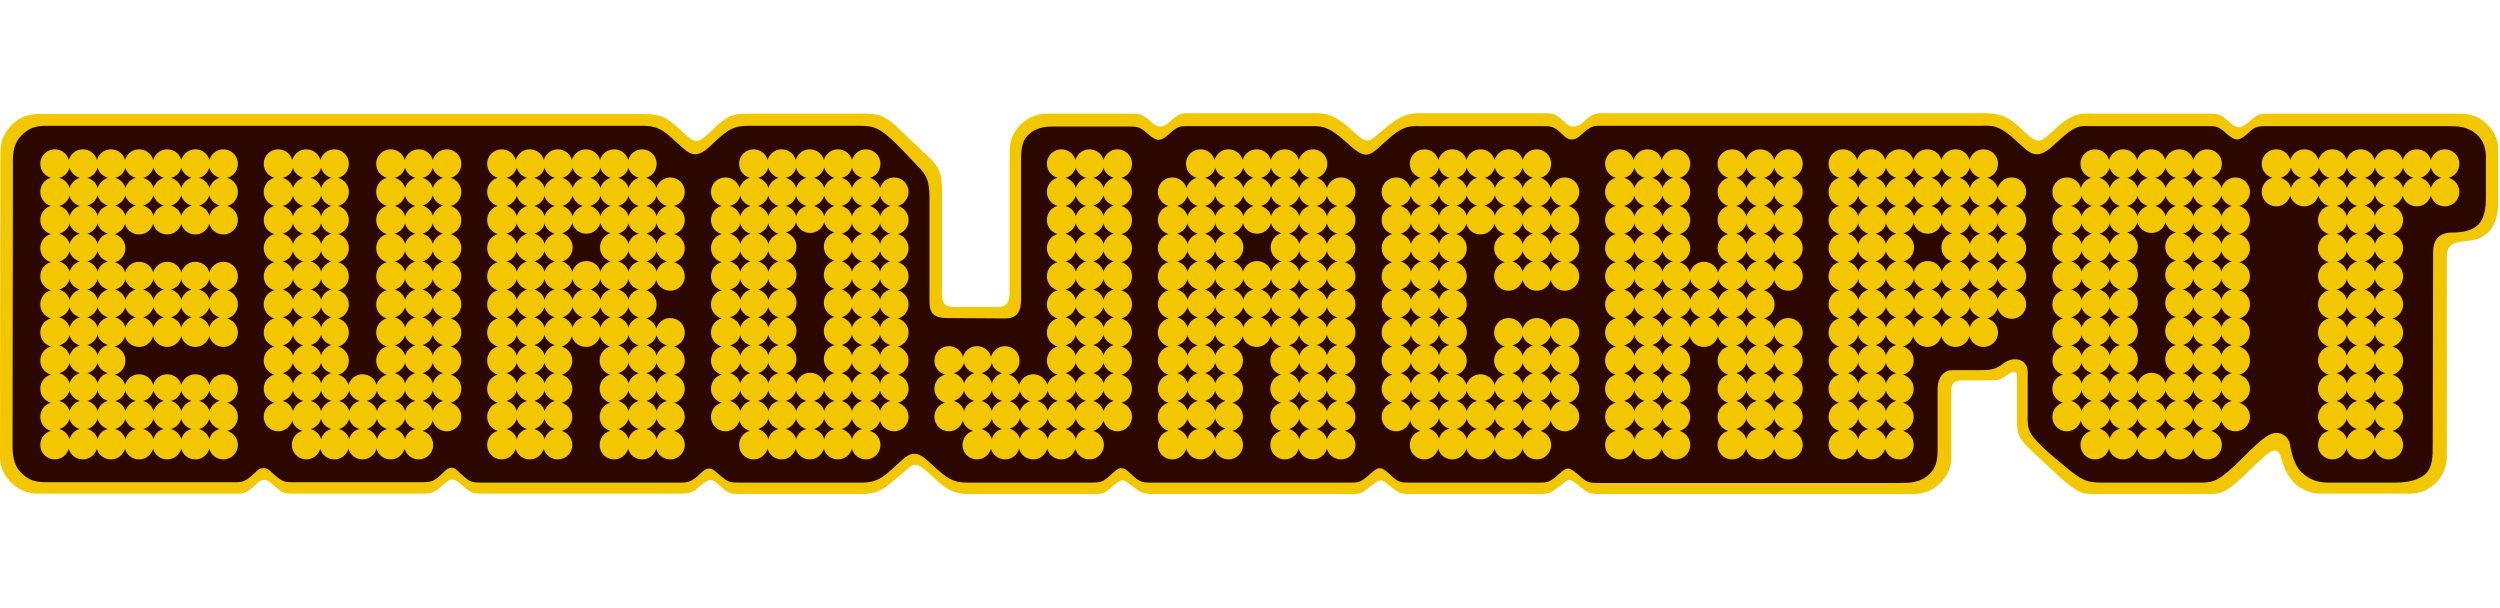
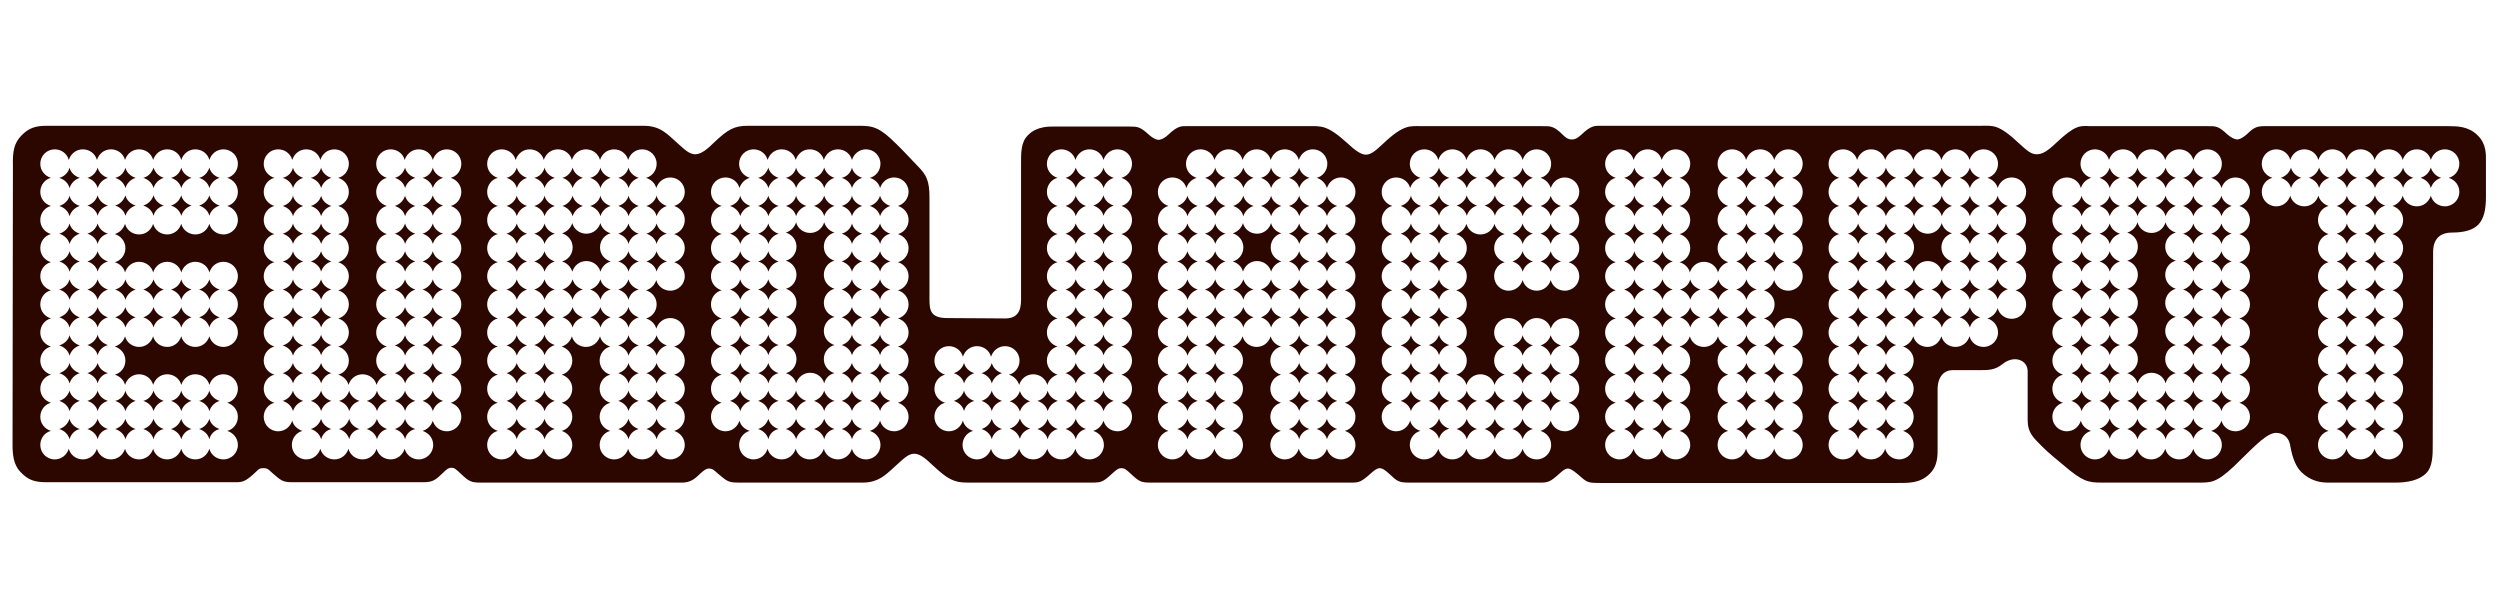
<svg xmlns="http://www.w3.org/2000/svg" preserveAspectRatio="xMinYMin slice" viewBox="0 0 657.9 160">
-   <path fill="#F3C700" d="M3 33c2-2.1 4.4-3 7.2-3h159.4c4.5 0 6.3 1.3 8.9 3.7 2 1.8 3.5 3.4 4.8 3.4s3.4-2.1 4.8-3.5c3.8-3.6 5.5-3.7 9.1-3.7h29.7c3.7 0 5.8 0 10.3 4.6 1.3 1.2 6.4 6.1 7.7 7.3 2.3 2.3 3 4.1 3 8.4v25.1c0 2.8-.5 5.5 3.2 5.5h11.4c3.5 0 3.2-2.8 3.2-5.7V40.2c0-3.3.9-5.4 2.9-7.4 2.3-2.3 4.8-2.9 7.4-2.9h21.7c2.1 0 2.8 0 5.3 2.2 1.4 1.3 2.2 1.2 2.4 1.2.2 0 1 .1 2.5-1.3 2.4-2.3 3.7-2.2 4.7-2.2h31.9c3.7 0 5.8-.3 10.5 3.8 2.2 1.9 3.5 3.4 4.9 3.4.9 0 2-1.1 4.8-3.4 5-4.2 7.4-3.8 10.4-3.8H406c2.5 0 3.2-.1 5.8 2.4 1.3 1.3 2.2 1.1 2.5 1.1s1.1 0 2.4-1.2c2.5-2.4 3.6-2.3 5.1-2.3h99.6c2.9 0 6-.2 10.2 3.8 2.2 2.1 3.6 3.4 4.9 3.4 1.3 0 2.4-1.3 4.7-3.4 4.4-4 6.9-3.8 9.5-3.7h30.7c2.3 0 2.8 0 5.4 2.3 1.4 1.3 2.1 1.3 2.4 1.3.3 0 1.1-.1 2.6-1.4 1.6-1.3 2.3-2.2 4.5-2.2h51c2.1 0 4.8.4 7.2 2.8 2.4 2.3 2.9 4.9 2.9 6.3v14.5c0 3.3-.9 5.7-2.3 7.3-1.5 1.6-3 2.3-5.7 2.6-.6.1-2 .2-2.7.4-1.7.3-2.8 1.5-2.8 3.6V120c0 2.5-.9 5-2.6 6.8-1.8 1.8-4 3.1-7.2 3.1h-23c-2.3 0-5-.6-7.2-2.7-1.4-1.3-2.8-3.7-3.7-7-.8-2.8-2.9-1.4-4.2-.2-.7.6-1.5 1.4-5.8 5.5-4.7 4.5-6.4 4.5-9.1 4.5h-29.2c-3.6 0-5 0-10-4.6-1.3-1.2-6.6-6.1-8.5-8s-2.6-3.4-2.6-6.1V99.4c0-.6 0-1.2-.4-1.4-.6-.3-1.1-.1-1.9.5-2 1.4-2.5 1.6-4.6 1.6h-7.6c-2.3 0-2.8 1.2-2.8 2.8v17.2c0 2.5-.6 4.8-3 7.1-2.5 2.4-4.8 2.8-7.6 2.8h-81.4c-3.5 0-3.4-.2-6-2.2-1.5-1.2-2-1.5-2.5-1.5s-1 .4-2.5 1.6c-2.4 1.8-2.9 2.1-4.9 2.1h-34.7c-2.6 0-3.1-.5-5.2-2.2-1.4-1.1-1.9-1.4-2.4-1.4s-1.1.4-2.5 1.5c-2.5 2-3.1 2.1-4.7 2.1h-52.9c-2.4 0-3-.4-5.4-2.2-1.8-1.5-2.1-1.4-2.4-1.4s-.9.1-2.4 1.4c-2.4 2.2-2.9 2.2-5.5 2.2h-32.7c-3.7 0-5.7-1.1-9.4-4.6-1.4-1.3-3.2-3.1-4.5-3.1s-2.6 1.7-4.4 3.1c-2.3 1.8-4.7 4.6-9.2 4.6h-32.6c-2.8 0-3.2-.3-5.4-2.3-1.2-1.1-1.7-1.4-2.4-1.4s-1.3.5-2.4 1.4c-1.7 1.4-2.6 2.2-4.7 2.2h-53c-2.5 0-3.1-.3-5.3-2.3-1.4-1.3-2.1-1.4-2.6-1.4s-1 .3-2.2 1.3c-1.7 1.5-2.5 2.4-5.2 2.4H77.1c-2.4 0-3-.3-5.2-2.3-1.6-1.5-2-1.3-2.4-1.3-.3 0-1 0-2.3 1.3-2.3 2.2-3.2 2.3-4.9 2.3H10.1c-3.1 0-5.5-1.1-7.6-3.4C.7 124.6 0 122.3 0 120s.1-75.2.1-79.5C.2 36.8 1.1 35 3 33z" />
  <path fill="#2C0700" d="M5.6 35.7c2-2.1 3.9-2.6 6.7-2.6h157c4.5 0 6.2 2.1 8.9 4.5 2 1.8 3.2 3 4.8 3 1.6 0 3.4-1.6 4.8-3 3.8-3.6 5.4-4.5 9.1-4.5h29.2c3.7 0 5.4.4 9.9 4.9 1.3 1.2 4.2 4.4 5.5 5.7 2.3 2.3 3.1 3.9 3.1 8.2v26.9c0 3 .4 4.9 4.7 4.9s12.5.1 15.2.1c3.2 0 4.2-1.9 4.2-4.9V43.5c0-3.3-.1-6.1 1.9-8 2.3-2.3 5.5-2.2 6.9-2.2h19.7c2.1 0 2.8 0 5.2 2.2 1.6 1.4 2.5 1.3 2.5 1.3s1 .1 2.6-1.4c2.4-2.3 3.5-2.2 4.5-2.2h31.9c3.7 0 5.2-.5 10.7 4.5 2.1 2 3.7 3 4.8 3s2.1-.5 4.7-3c5.4-5.1 7.1-4.5 10.1-4.5h31.3c2.5 0 3.3-.2 5.8 2.3 1.2 1.2 1.9 1.2 2.4 1.2s1.2-.1 2.5-1.3c2.5-2.4 3.5-2.3 5-2.3h100.3c2.9 0 4.4-.5 9.8 4.6 2.2 2 3.2 2.9 4.7 2.9s2.9-.9 5.1-3c5.1-4.8 6.3-4.5 8.9-4.4h30.9c2.3 0 2.8-.1 5.3 2.2 1.5 1.3 2.5 1.3 2.5 1.3s.9.1 2.5-1.3c1.5-1.4 2.3-2.2 4.5-2.2h48.7c2.1 0 5.2 0 7.6 2.4 2.4 2.3 2.2 5.3 2.2 6.7v9.5c0 3.3-.5 5.6-1.9 7.2-1.5 1.6-3.9 2.2-7.1 2.2-2.3 0-4.9 1-4.9 5.1 0 3.3-.1 47.6-.1 50.9 0 2.5 0 5.7-1.8 7.4-1.8 1.8-4.9 2.4-8 2.4h-17.8c-2.3 0-4.7-.6-6.9-2.7-1.4-1.3-2.4-3.6-3-7-.4-2.8-2.8-3.7-4.4-3.3-2.6.6-6.2 4.7-10.4 8.7-4.7 4.4-6 4.3-9.6 4.3h-25.2c-3.6 0-5.1-.3-10.2-4.7-1.4-1.2-3.5-2.8-5.5-4.8-2.4-2.4-3.8-3.7-3.8-6.9V97.7c0-2.9-3.5-4.4-6.6-1.9-2 1.6-3.7 1.6-5.8 1.6h-7.3c-2.2 0-4 1.6-4 5.1v14.7c0 2.5.2 5.3-2.2 7.6-2.5 2.4-5.5 2.3-8.3 2.3h-78.2c-3.5 0-3.5-.1-6-2.3-1.2-1-2-1.5-2.5-1.5s-1 .1-2.4 1.4c-2.2 2-2.9 2.3-4.8 2.3h-34.8c-2.6 0-3.1-.4-5.1-2.3-1.2-1.1-1.9-1.5-2.5-1.5-.6 0-1.3.4-2.5 1.5-2.3 2.1-3.1 2.3-4.7 2.3h-53.1c-2.4 0-3-.2-5.2-2.3-1.3-1.2-1.7-1.5-2.5-1.5s-1.3.4-2.5 1.5c-2.4 2.2-2.8 2.3-5.4 2.3h-32.7c-3.7 0-5.3-1.1-9.1-4.6-1.4-1.3-3.1-3-4.8-3-1.7 0-3.1 1.6-4.7 3-2.2 1.9-4.3 4.6-8.8 4.6h-32.7c-2.8 0-3.1-.4-5.4-2.3-1.2-1.1-1.6-1.4-2.4-1.4s-1.4.5-2.4 1.4c-1.5 1.5-2.7 2.3-4.7 2.3h-53c-2.5 0-3.1-.3-5.2-2.3-1.4-1.3-1.7-1.6-2.5-1.6s-1.3.4-2.4 1.5c-1.7 1.6-2.4 2.3-5 2.3H76.9c-2.4 0-2.9-.4-5.1-2.3-1.1-1-1.3-1.4-2.5-1.4s-1.2.3-2.4 1.4c-2.3 2.1-3.1 2.3-4.8 2.3H12.3c-3.1 0-4.9-.5-7-2.8-1.8-1.9-2-4.7-2-7.1 0-2.2.1-69.1.1-73.3-.1-3.9.3-6 2.2-8zm57 7.4c0-2.1-1.7-3.8-3.8-3.8-1.8 0-3.2 1.2-3.7 2.8-.4-1.6-1.9-2.8-3.7-2.8s-3.2 1.2-3.7 2.8c-.4-1.6-1.9-2.8-3.7-2.8s-3.2 1.2-3.7 2.8c-.4-1.6-1.9-2.8-3.7-2.8s-3.2 1.2-3.7 2.8c-.4-1.6-1.9-2.8-3.7-2.8s-3.2 1.2-3.7 2.8c-.4-1.6-1.9-2.8-3.7-2.8s-3.2 1.2-3.7 2.8c-.4-1.6-1.9-2.8-3.7-2.8-2.1 0-3.8 1.7-3.8 3.8 0 1.8 1.2 3.2 2.8 3.7-1.6.4-2.8 1.9-2.8 3.7s1.2 3.2 2.8 3.7c-1.6.4-2.8 1.9-2.8 3.7s1.2 3.2 2.8 3.7c-1.6.4-2.8 1.9-2.8 3.7 0 1.8 1.2 3.2 2.8 3.7-1.6.4-2.8 1.9-2.8 3.7 0 1.8 1.2 3.2 2.8 3.7-1.6.4-2.8 1.9-2.8 3.7 0 1.8 1.2 3.2 2.8 3.7-1.6.4-2.8 1.9-2.8 3.7 0 1.8 1.2 3.2 2.8 3.7-1.6.4-2.8 1.9-2.8 3.7 0 1.8 1.2 3.2 2.8 3.7-1.6.4-2.8 1.9-2.8 3.7 0 1.8 1.2 3.2 2.8 3.7-1.6.4-2.8 1.9-2.8 3.7 0 1.8 1.2 3.2 2.8 3.7-1.6.4-2.8 1.9-2.8 3.7 0 2.1 1.7 3.8 3.8 3.8 1.8 0 3.2-1.2 3.7-2.8.4 1.6 1.9 2.8 3.7 2.8s3.2-1.2 3.7-2.8c.4 1.6 1.9 2.8 3.7 2.8s3.2-1.2 3.7-2.8c.4 1.6 1.9 2.8 3.7 2.8s3.2-1.2 3.7-2.8c.4 1.6 1.9 2.8 3.7 2.8s3.2-1.2 3.7-2.8c.4 1.6 1.9 2.8 3.7 2.8s3.2-1.2 3.7-2.8c.4 1.6 1.9 2.8 3.7 2.8 2.1 0 3.8-1.7 3.8-3.8 0-1.8-1.2-3.2-2.8-3.7 1.6-.4 2.8-1.9 2.8-3.7 0-1.8-1.2-3.2-2.8-3.7 1.6-.4 2.8-1.9 2.8-3.7 0-2.1-1.7-3.8-3.8-3.8-1.8 0-3.2 1.2-3.7 2.8-.4-1.6-1.9-2.8-3.7-2.8s-3.2 1.2-3.7 2.8c-.4-1.6-1.9-2.8-3.7-2.8s-3.2 1.2-3.7 2.8c-.4-1.6-1.9-2.8-3.7-2.8s-3.2 1.2-3.7 2.8c-.3-1.3-1.4-2.3-2.7-2.7 1.6-.4 2.8-1.9 2.8-3.7 0-1.8-1.2-3.2-2.8-3.7 1.3-.4 2.3-1.4 2.7-2.7.4 1.6 1.9 2.8 3.7 2.8s3.2-1.2 3.7-2.8c.4 1.6 1.9 2.8 3.7 2.8s3.2-1.2 3.7-2.8c.4 1.6 1.9 2.8 3.7 2.8s3.2-1.2 3.7-2.8c.4 1.6 1.9 2.8 3.7 2.8 2.1 0 3.8-1.7 3.8-3.8 0-1.8-1.2-3.2-2.8-3.7 1.6-.4 2.8-1.9 2.8-3.7 0-1.8-1.2-3.2-2.8-3.7 1.6-.4 2.8-1.9 2.8-3.7 0-2.1-1.7-3.8-3.8-3.8-1.8 0-3.2 1.2-3.7 2.8-.4-1.6-1.9-2.8-3.7-2.8s-3.2 1.2-3.7 2.8c-.4-1.6-1.9-2.8-3.7-2.8s-3.2 1.2-3.7 2.8c-.4-1.6-1.9-2.8-3.7-2.8s-3.2 1.2-3.7 2.8c-.3-1.3-1.4-2.3-2.7-2.7 1.6-.4 2.8-1.9 2.8-3.7 0-1.8-1.2-3.2-2.8-3.7 1.3-.4 2.3-1.4 2.7-2.7.4 1.6 1.9 2.8 3.7 2.8s3.2-1.2 3.7-2.8c.4 1.6 1.9 2.8 3.7 2.8s3.2-1.2 3.7-2.8c.4 1.6 1.9 2.8 3.7 2.8s3.2-1.2 3.7-2.8c.4 1.6 1.9 2.8 3.7 2.8 2.1 0 3.8-1.7 3.8-3.8 0-1.8-1.2-3.2-2.8-3.7 1.6-.4 2.8-1.9 2.8-3.7s-1.2-3.2-2.8-3.7c1.6-.4 2.8-1.9 2.8-3.7zm-7.5 1c.3 1.3 1.4 2.3 2.7 2.7-1.3.4-2.3 1.4-2.7 2.7-.3-1.3-1.4-2.3-2.7-2.7 1.3-.3 2.3-1.4 2.7-2.7zm-7.4 0c.3 1.3 1.4 2.3 2.7 2.7-1.3.4-2.3 1.4-2.7 2.7-.3-1.3-1.4-2.3-2.7-2.7 1.4-.3 2.4-1.4 2.7-2.7zm-7.3 0c.4 1.3 1.4 2.3 2.7 2.7-1.3.4-2.3 1.4-2.7 2.7-.3-1.3-1.4-2.3-2.7-2.7 1.3-.3 2.3-1.4 2.7-2.7zm-7.4 0c.3 1.3 1.4 2.3 2.7 2.7-1.3.4-2.3 1.4-2.7 2.7-.3-1.3-1.4-2.3-2.7-2.7 1.4-.3 2.4-1.4 2.7-2.7zm-7.3 64.1c-.3-1.3-1.4-2.3-2.7-2.7 1.3-.4 2.3-1.4 2.7-2.7.3 1.3 1.4 2.3 2.7 2.7-1.4.4-2.4 1.4-2.7 2.7zm-7.4 0c-.3-1.3-1.4-2.3-2.7-2.7 1.3-.4 2.3-1.4 2.7-2.7.3 1.3 1.4 2.3 2.7 2.7-1.3.4-2.3 1.4-2.7 2.7zm0-56.7c.3 1.3 1.4 2.3 2.7 2.7-1.3.4-2.3 1.4-2.7 2.7-.3-1.3-1.4-2.3-2.7-2.7 1.3-.4 2.4-1.4 2.7-2.7zm7.4 22c.3 1.3 1.4 2.3 2.7 2.7-1.3.4-2.3 1.4-2.7 2.7-.3-1.3-1.4-2.3-2.7-2.7 1.3-.4 2.3-1.4 2.7-2.7zm-7.4-14.7c.3 1.3 1.4 2.3 2.7 2.7-1.3.4-2.3 1.4-2.7 2.7-.3-1.3-1.4-2.3-2.7-2.7 1.3-.4 2.4-1.4 2.7-2.7zm0 7.3c.3 1.3 1.4 2.3 2.7 2.7-1.3.4-2.3 1.4-2.7 2.7-.3-1.3-1.4-2.3-2.7-2.7 1.3-.3 2.4-1.4 2.7-2.7zm0 7.4c.3 1.3 1.4 2.3 2.7 2.7-1.3.4-2.3 1.4-2.7 2.7-.3-1.3-1.4-2.3-2.7-2.7 1.3-.4 2.4-1.4 2.7-2.7zm0 7.3c.3 1.3 1.4 2.3 2.7 2.7-1.3.4-2.3 1.4-2.7 2.7-.3-1.3-1.4-2.3-2.7-2.7 1.3-.4 2.4-1.4 2.7-2.7zm0 7.4c.3 1.3 1.4 2.3 2.7 2.7-1.3.4-2.3 1.4-2.7 2.7-.3-1.3-1.4-2.3-2.7-2.7 1.3-.4 2.4-1.4 2.7-2.7zm0 7.3c.3 1.3 1.4 2.3 2.7 2.7-1.3.4-2.3 1.4-2.7 2.7-.3-1.3-1.4-2.3-2.7-2.7 1.3-.4 2.4-1.4 2.7-2.7zm7.4 5.4c-.3-1.3-1.4-2.3-2.7-2.7 1.3-.4 2.3-1.4 2.7-2.7.3 1.3 1.4 2.3 2.7 2.7-1.4.3-2.4 1.4-2.7 2.7zm0-7.4c-.3-1.3-1.4-2.3-2.7-2.7 1.3-.4 2.3-1.4 2.7-2.7.3 1.3 1.4 2.3 2.7 2.7-1.4.4-2.4 1.4-2.7 2.7zm0-7.3c-.3-1.3-1.4-2.3-2.7-2.7 1.3-.4 2.3-1.4 2.7-2.7.3 1.3 1.4 2.3 2.7 2.7-1.4.4-2.4 1.4-2.7 2.7zm0-14.7c-.3-1.3-1.4-2.3-2.7-2.7 1.3-.4 2.3-1.4 2.7-2.7.3 1.3 1.4 2.3 2.7 2.7-1.4.4-2.4 1.4-2.7 2.7zm0-7.3c-.3-1.3-1.4-2.3-2.7-2.7 1.3-.4 2.3-1.4 2.7-2.7.3 1.3 1.4 2.3 2.7 2.7-1.4.3-2.4 1.4-2.7 2.7zm0-7.4c-.3-1.3-1.4-2.3-2.7-2.7 1.3-.4 2.3-1.4 2.7-2.7.3 1.3 1.4 2.3 2.7 2.7-1.4.4-2.4 1.4-2.7 2.7zm0-12.7c.3 1.3 1.4 2.3 2.7 2.7-1.3.4-2.3 1.4-2.7 2.7-.3-1.3-1.4-2.3-2.7-2.7 1.3-.3 2.3-1.4 2.7-2.7zm-7.4 0c.3 1.3 1.4 2.3 2.7 2.7-1.3.4-2.3 1.4-2.7 2.7-.3-1.3-1.4-2.3-2.7-2.7 1.3-.3 2.4-1.4 2.7-2.7zm0 71.5c-.3-1.3-1.4-2.3-2.7-2.7 1.3-.4 2.3-1.4 2.7-2.7.3 1.3 1.4 2.3 2.7 2.7-1.3.3-2.3 1.3-2.7 2.7zm7.4 0c-.3-1.3-1.4-2.3-2.7-2.7 1.3-.4 2.3-1.4 2.7-2.7.3 1.3 1.4 2.3 2.7 2.7-1.4.3-2.4 1.3-2.7 2.7zm7.3 0c-.3-1.3-1.4-2.3-2.7-2.7 1.3-.4 2.3-1.4 2.7-2.7.3 1.3 1.4 2.3 2.7 2.7-1.3.3-2.3 1.3-2.7 2.7zm7.4 0c-.3-1.3-1.4-2.3-2.7-2.7 1.3-.4 2.3-1.4 2.7-2.7.4 1.3 1.4 2.3 2.7 2.7-1.4.3-2.4 1.3-2.7 2.7zm7.3 0c-.3-1.3-1.4-2.3-2.7-2.7 1.3-.4 2.3-1.4 2.7-2.7.3 1.3 1.4 2.3 2.7 2.7-1.3.3-2.3 1.3-2.7 2.7zm7.4 0c-.3-1.3-1.4-2.3-2.7-2.7 1.3-.4 2.3-1.4 2.7-2.7.3 1.3 1.4 2.3 2.7 2.7-1.3.3-2.4 1.3-2.7 2.7zm0-12.8c.3 1.3 1.4 2.3 2.7 2.7-1.3.4-2.3 1.4-2.7 2.7-.3-1.3-1.4-2.3-2.7-2.7 1.3-.3 2.3-1.4 2.7-2.7zm-7.4 0c.3 1.3 1.4 2.3 2.7 2.7-1.3.4-2.3 1.4-2.7 2.7-.3-1.3-1.4-2.3-2.7-2.7 1.4-.3 2.4-1.4 2.7-2.7zm-7.3 0c.4 1.3 1.4 2.3 2.7 2.7-1.3.4-2.3 1.4-2.7 2.7-.3-1.3-1.4-2.3-2.7-2.7 1.3-.3 2.3-1.4 2.7-2.7zm-7.4 0c.3 1.3 1.4 2.3 2.7 2.7-1.3.4-2.3 1.4-2.7 2.7-.3-1.3-1.4-2.3-2.7-2.7 1.4-.3 2.4-1.4 2.7-2.7zm0-16.6c-.3-1.3-1.4-2.3-2.7-2.7 1.3-.4 2.3-1.4 2.7-2.7.3 1.3 1.4 2.3 2.7 2.7-1.3.4-2.3 1.4-2.7 2.7zm7.4 0c-.3-1.3-1.4-2.3-2.7-2.7 1.3-.4 2.3-1.4 2.7-2.7.4 1.3 1.4 2.3 2.7 2.7-1.4.4-2.4 1.4-2.7 2.7zm7.3 0c-.3-1.3-1.4-2.3-2.7-2.7 1.3-.4 2.3-1.4 2.7-2.7.3 1.3 1.4 2.3 2.7 2.7-1.3.4-2.3 1.4-2.7 2.7zm7.4 0c-.3-1.3-1.4-2.3-2.7-2.7 1.3-.4 2.3-1.4 2.7-2.7.3 1.3 1.4 2.3 2.7 2.7-1.3.4-2.4 1.4-2.7 2.7zm0-12.7c.3 1.3 1.4 2.3 2.7 2.7-1.3.4-2.3 1.4-2.7 2.7-.3-1.3-1.4-2.3-2.7-2.7 1.3-.4 2.3-1.4 2.7-2.7zm-7.4 0c.3 1.3 1.4 2.3 2.7 2.7-1.3.4-2.3 1.4-2.7 2.7-.3-1.3-1.4-2.3-2.7-2.7 1.4-.4 2.4-1.4 2.7-2.7zm-7.3 0c.4 1.3 1.4 2.3 2.7 2.7-1.3.4-2.3 1.4-2.7 2.7-.3-1.3-1.4-2.3-2.7-2.7 1.3-.4 2.3-1.4 2.7-2.7zm-7.4 0c.3 1.3 1.4 2.3 2.7 2.7-1.3.4-2.3 1.4-2.7 2.7-.3-1.3-1.4-2.3-2.7-2.7 1.4-.4 2.4-1.4 2.7-2.7zm0-16.7c-.3-1.3-1.4-2.3-2.7-2.7 1.3-.4 2.3-1.4 2.7-2.7.3 1.3 1.4 2.3 2.7 2.7-1.3.4-2.3 1.4-2.7 2.7zm7.4 0c-.3-1.3-1.4-2.3-2.7-2.7 1.3-.4 2.3-1.4 2.7-2.7.4 1.3 1.4 2.3 2.7 2.7-1.4.4-2.4 1.4-2.7 2.7zm7.3 0c-.3-1.3-1.4-2.3-2.7-2.7 1.3-.4 2.3-1.4 2.7-2.7.3 1.3 1.4 2.3 2.7 2.7-1.3.4-2.3 1.4-2.7 2.7zm7.4 0c-.3-1.3-1.4-2.3-2.7-2.7 1.3-.4 2.3-1.4 2.7-2.7.3 1.3 1.4 2.3 2.7 2.7-1.3.4-2.4 1.4-2.7 2.7zm66.3-13.7c0-2.1-1.7-3.8-3.8-3.8-1.8 0-3.2 1.2-3.7 2.8-.4-1.6-1.9-2.8-3.7-2.8s-3.2 1.2-3.7 2.8c-.4-1.6-1.9-2.8-3.7-2.8-2.1 0-3.8 1.7-3.8 3.8 0 1.8 1.2 3.2 2.8 3.7-1.6.4-2.8 1.9-2.8 3.7s1.2 3.2 2.8 3.7c-1.6.4-2.8 1.9-2.8 3.7s1.2 3.2 2.8 3.7c-1.6.4-2.8 1.9-2.8 3.7 0 1.8 1.2 3.2 2.8 3.7-1.6.4-2.8 1.9-2.8 3.7 0 1.8 1.2 3.2 2.8 3.7-1.6.4-2.8 1.9-2.8 3.7 0 1.8 1.2 3.2 2.8 3.7-1.6.4-2.8 1.9-2.8 3.7 0 1.8 1.2 3.2 2.8 3.7-1.6.4-2.8 1.9-2.8 3.7 0 1.8 1.2 3.2 2.8 3.7-1.3.4-2.3 1.4-2.7 2.7-.4-1.6-1.9-2.8-3.7-2.8s-3.2 1.2-3.7 2.8c-.3-1.3-1.4-2.3-2.7-2.7 1.6-.4 2.8-1.9 2.8-3.7 0-1.8-1.2-3.2-2.8-3.7 1.6-.4 2.8-1.9 2.8-3.7 0-1.8-1.2-3.2-2.8-3.7 1.6-.4 2.8-1.9 2.8-3.7 0-1.8-1.2-3.2-2.8-3.7 1.6-.4 2.8-1.9 2.8-3.7 0-1.8-1.2-3.2-2.8-3.7 1.6-.4 2.8-1.9 2.8-3.7 0-1.8-1.2-3.2-2.8-3.7 1.6-.4 2.8-1.9 2.8-3.7s-1.2-3.2-2.8-3.7c1.6-.4 2.8-1.9 2.8-3.7s-1.2-3.2-2.8-3.7c1.6-.4 2.8-1.9 2.8-3.7 0-2.1-1.7-3.8-3.8-3.8-1.8 0-3.2 1.2-3.7 2.8-.4-1.6-1.9-2.8-3.7-2.8s-3.2 1.2-3.7 2.8c-.4-1.6-1.9-2.8-3.7-2.8-2.1 0-3.8 1.7-3.8 3.8 0 1.8 1.2 3.2 2.8 3.7-1.6.4-2.8 1.9-2.8 3.7s1.2 3.2 2.8 3.7c-1.6.4-2.8 1.9-2.8 3.7s1.2 3.2 2.8 3.7c-1.6.4-2.8 1.9-2.8 3.7 0 1.8 1.2 3.2 2.8 3.7-1.6.4-2.8 1.9-2.8 3.7 0 1.8 1.2 3.2 2.8 3.7-1.6.4-2.8 1.9-2.8 3.7 0 1.8 1.2 3.2 2.8 3.7-1.6.4-2.8 1.9-2.8 3.7 0 1.8 1.2 3.2 2.8 3.7-1.6.4-2.8 1.9-2.8 3.7 0 1.8 1.2 3.2 2.8 3.7-1.6.4-2.8 1.9-2.8 3.7 0 1.8 1.2 3.2 2.8 3.7-1.6.4-2.8 1.9-2.8 3.7 0 2.1 1.7 3.8 3.8 3.8 1.8 0 3.2-1.2 3.7-2.8.3 1.3 1.4 2.3 2.7 2.7-1.6.4-2.8 1.9-2.8 3.7 0 2.1 1.7 3.8 3.8 3.8 1.8 0 3.2-1.2 3.7-2.8.4 1.6 1.9 2.8 3.7 2.8s3.2-1.2 3.7-2.8c.4 1.6 1.9 2.8 3.7 2.8s3.2-1.2 3.7-2.8c.4 1.6 1.9 2.8 3.7 2.8s3.2-1.2 3.7-2.8c.4 1.6 1.9 2.8 3.7 2.8 2.1 0 3.8-1.7 3.8-3.8 0-1.8-1.2-3.2-2.8-3.7 1.3-.4 2.3-1.4 2.7-2.7.4 1.6 1.9 2.8 3.7 2.8 2.1 0 3.8-1.7 3.8-3.8 0-1.8-1.2-3.2-2.8-3.7 1.6-.4 2.8-1.9 2.8-3.7 0-1.8-1.2-3.2-2.8-3.7 1.6-.4 2.8-1.9 2.8-3.7 0-1.8-1.2-3.2-2.8-3.7 1.6-.4 2.8-1.9 2.8-3.7 0-1.8-1.2-3.2-2.8-3.7 1.6-.4 2.8-1.9 2.8-3.7 0-1.8-1.2-3.2-2.8-3.7 1.6-.4 2.8-1.9 2.8-3.7 0-1.8-1.2-3.2-2.8-3.7 1.6-.4 2.8-1.9 2.8-3.7 0-1.8-1.2-3.2-2.8-3.7 1.6-.4 2.8-1.9 2.8-3.7s-1.2-3.2-2.8-3.7c1.6-.4 2.8-1.9 2.8-3.7s-1.2-3.2-2.8-3.7c1.6-.4 2.8-1.9 2.8-3.7zm-7.5 1c.3 1.3 1.4 2.3 2.7 2.7-1.3.4-2.3 1.4-2.7 2.7-.3-1.3-1.4-2.3-2.7-2.7 1.4-.3 2.4-1.4 2.7-2.7zm0 56.8c-.3-1.3-1.4-2.3-2.7-2.7 1.3-.4 2.3-1.4 2.7-2.7.3 1.3 1.4 2.3 2.7 2.7-1.3.3-2.3 1.4-2.7 2.7zm-7.3 7.3c-.3-1.3-1.4-2.3-2.7-2.7 1.3-.4 2.3-1.4 2.7-2.7.3 1.3 1.4 2.3 2.7 2.7-1.4.4-2.4 1.4-2.7 2.7zm0-56.7c.3 1.3 1.4 2.3 2.7 2.7-1.3.4-2.3 1.4-2.7 2.7-.3-1.3-1.4-2.3-2.7-2.7 1.3-.4 2.3-1.4 2.7-2.7zm0 7.3c.3 1.3 1.4 2.3 2.7 2.7-1.3.4-2.3 1.4-2.7 2.7-.3-1.3-1.4-2.3-2.7-2.7 1.3-.4 2.3-1.4 2.7-2.7zm0 7.3c.3 1.3 1.4 2.3 2.7 2.7-1.3.4-2.3 1.4-2.7 2.7-.3-1.3-1.4-2.3-2.7-2.7 1.3-.3 2.3-1.4 2.7-2.7zm0 7.4c.3 1.3 1.4 2.3 2.7 2.7-1.3.4-2.3 1.4-2.7 2.7-.3-1.3-1.4-2.3-2.7-2.7 1.3-.4 2.3-1.4 2.7-2.7zm0 7.3c.3 1.3 1.4 2.3 2.7 2.7-1.3.4-2.3 1.4-2.7 2.7-.3-1.3-1.4-2.3-2.7-2.7 1.3-.4 2.3-1.4 2.7-2.7zm0 7.4c.3 1.3 1.4 2.3 2.7 2.7-1.3.4-2.3 1.4-2.7 2.7-.3-1.3-1.4-2.3-2.7-2.7 1.3-.4 2.3-1.4 2.7-2.7zm0 7.3c.3 1.3 1.4 2.3 2.7 2.7-1.3.4-2.3 1.4-2.7 2.7-.3-1.3-1.4-2.3-2.7-2.7 1.3-.4 2.3-1.4 2.7-2.7zm7.3-2c-.3-1.3-1.4-2.3-2.7-2.7 1.3-.4 2.3-1.4 2.7-2.7.3 1.3 1.4 2.3 2.7 2.7-1.3.4-2.3 1.4-2.7 2.7zm0-7.3c-.3-1.3-1.4-2.3-2.7-2.7 1.3-.4 2.3-1.4 2.7-2.7.3 1.3 1.4 2.3 2.7 2.7-1.3.4-2.3 1.4-2.7 2.7zm0-7.3c-.3-1.3-1.4-2.3-2.7-2.7 1.3-.4 2.3-1.4 2.7-2.7.3 1.3 1.4 2.3 2.7 2.7-1.3.3-2.3 1.3-2.7 2.7zm0-7.4c-.3-1.3-1.4-2.3-2.7-2.7 1.3-.4 2.3-1.4 2.7-2.7.3 1.3 1.4 2.3 2.7 2.7-1.3.4-2.3 1.4-2.7 2.7zm0-7.3c-.3-1.3-1.4-2.3-2.7-2.7 1.3-.4 2.3-1.4 2.7-2.7.3 1.3 1.4 2.3 2.7 2.7-1.3.3-2.3 1.4-2.7 2.7zm0-7.4c-.3-1.3-1.4-2.3-2.7-2.7 1.3-.4 2.3-1.4 2.7-2.7.3 1.3 1.4 2.3 2.7 2.7-1.3.4-2.3 1.4-2.7 2.7zm-7.3-12.7c.3 1.3 1.4 2.3 2.7 2.7-1.3.4-2.3 1.4-2.7 2.7-.3-1.3-1.4-2.3-2.7-2.7 1.3-.3 2.3-1.4 2.7-2.7zm-7.4 58.7c.3 1.3 1.4 2.3 2.7 2.7-1.3.4-2.3 1.4-2.7 2.7-.3-1.3-1.4-2.3-2.7-2.7 1.3-.3 2.4-1.4 2.7-2.7zm-7.3 0c.3 1.3 1.4 2.3 2.7 2.7-1.3.4-2.3 1.4-2.7 2.7-.3-1.3-1.4-2.3-2.7-2.7 1.3-.3 2.3-1.4 2.7-2.7zm-7.4 5.4c-.3-1.3-1.4-2.3-2.7-2.7 1.3-.4 2.3-1.4 2.7-2.7.3 1.3 1.4 2.3 2.7 2.7-1.3.4-2.3 1.4-2.7 2.7zm-7.4-7.3c-.3-1.3-1.4-2.3-2.7-2.7 1.3-.4 2.3-1.4 2.7-2.7.3 1.3 1.4 2.3 2.7 2.7-1.3.3-2.3 1.4-2.7 2.7zm0-49.4c.3 1.3 1.4 2.3 2.7 2.7-1.3.4-2.3 1.4-2.7 2.7-.3-1.3-1.4-2.3-2.7-2.7 1.4-.4 2.4-1.4 2.7-2.7zm7.4 0c.3 1.3 1.4 2.3 2.7 2.7-1.3.4-2.3 1.4-2.7 2.7-.3-1.3-1.4-2.3-2.7-2.7 1.3-.4 2.4-1.4 2.7-2.7zm0 49.4c-.3-1.3-1.4-2.3-2.7-2.7 1.3-.4 2.3-1.4 2.7-2.7.3 1.3 1.4 2.3 2.7 2.7-1.3.3-2.3 1.4-2.7 2.7zm0-7.4c-.3-1.3-1.4-2.3-2.7-2.7 1.3-.4 2.3-1.4 2.7-2.7.3 1.3 1.4 2.3 2.7 2.7-1.3.4-2.3 1.4-2.7 2.7zm0-7.3c-.3-1.3-1.4-2.3-2.7-2.7 1.3-.4 2.3-1.4 2.7-2.7.3 1.3 1.4 2.3 2.7 2.7-1.3.4-2.3 1.4-2.7 2.7zm0-7.3c-.3-1.3-1.4-2.3-2.7-2.7 1.3-.4 2.3-1.4 2.7-2.7.3 1.3 1.4 2.3 2.7 2.7-1.3.3-2.3 1.3-2.7 2.7zm0-7.4c-.3-1.3-1.4-2.3-2.7-2.7 1.3-.4 2.3-1.4 2.7-2.7.3 1.3 1.4 2.3 2.7 2.7-1.3.4-2.3 1.4-2.7 2.7zm0-7.3c-.3-1.3-1.4-2.3-2.7-2.7 1.3-.4 2.3-1.4 2.7-2.7.3 1.3 1.4 2.3 2.7 2.7-1.3.3-2.3 1.4-2.7 2.7zm-7.4-5.4c.3 1.3 1.4 2.3 2.7 2.7-1.3.4-2.3 1.4-2.7 2.7-.3-1.3-1.4-2.3-2.7-2.7 1.4-.4 2.4-1.4 2.7-2.7zm0 7.3c.3 1.3 1.4 2.3 2.7 2.7-1.3.4-2.3 1.4-2.7 2.7-.3-1.3-1.4-2.3-2.7-2.7 1.4-.3 2.4-1.4 2.7-2.7zm0 7.4c.3 1.3 1.4 2.3 2.7 2.7-1.3.4-2.3 1.4-2.7 2.7-.3-1.3-1.4-2.3-2.7-2.7 1.4-.4 2.4-1.4 2.7-2.7zm0 7.3c.3 1.3 1.4 2.3 2.7 2.7-1.3.4-2.3 1.4-2.7 2.7-.3-1.3-1.4-2.3-2.7-2.7 1.4-.4 2.4-1.4 2.7-2.7zm0 7.4c.3 1.3 1.4 2.3 2.7 2.7-1.3.4-2.3 1.4-2.7 2.7-.3-1.3-1.4-2.3-2.7-2.7 1.4-.4 2.4-1.4 2.7-2.7zm7.4-44.1c.3 1.3 1.4 2.3 2.7 2.7-1.3.4-2.3 1.4-2.7 2.7-.3-1.3-1.4-2.3-2.7-2.7 1.3-.3 2.4-1.4 2.7-2.7zm-7.4 0c.3 1.3 1.4 2.3 2.7 2.7-1.3.4-2.3 1.4-2.7 2.7-.3-1.3-1.4-2.3-2.7-2.7 1.4-.3 2.4-1.4 2.7-2.7zm0 64.1c-.3-1.3-1.4-2.3-2.7-2.7 1.3-.4 2.3-1.4 2.7-2.7.3 1.3 1.4 2.3 2.7 2.7-1.3.4-2.3 1.4-2.7 2.7zm7.4 7.4c-.3-1.3-1.4-2.3-2.7-2.7 1.3-.4 2.3-1.4 2.7-2.7.3 1.3 1.4 2.3 2.7 2.7-1.3.3-2.3 1.3-2.7 2.7zm7.4 0c-.3-1.3-1.4-2.3-2.7-2.7 1.3-.4 2.3-1.4 2.7-2.7.3 1.3 1.4 2.3 2.7 2.7-1.4.3-2.4 1.3-2.7 2.7zm7.3 0c-.3-1.3-1.4-2.3-2.7-2.7 1.3-.4 2.3-1.4 2.7-2.7.3 1.3 1.4 2.3 2.7 2.7-1.3.3-2.3 1.3-2.7 2.7zm7.4 0c-.3-1.3-1.4-2.3-2.7-2.7 1.3-.4 2.3-1.4 2.7-2.7.3 1.3 1.4 2.3 2.7 2.7-1.4.3-2.4 1.3-2.7 2.7zm7.3-7.4c-.3-1.3-1.4-2.3-2.7-2.7 1.3-.4 2.3-1.4 2.7-2.7.3 1.3 1.4 2.3 2.7 2.7-1.3.4-2.3 1.4-2.7 2.7zm66.3-57.7c0-2.1-1.7-3.8-3.8-3.8-1.8 0-3.2 1.2-3.7 2.8-.3-1.3-1.4-2.3-2.7-2.7 1.6-.4 2.8-1.9 2.8-3.7 0-2.1-1.7-3.8-3.8-3.8-1.8 0-3.2 1.2-3.7 2.8-.4-1.6-1.9-2.8-3.7-2.8-1.8 0-3.2 1.2-3.7 2.8-.4-1.6-1.9-2.8-3.7-2.8-1.8 0-3.2 1.2-3.7 2.8-.4-1.6-1.9-2.8-3.7-2.8-1.8 0-3.2 1.2-3.7 2.8-.4-1.6-1.9-2.8-3.7-2.8-1.8 0-3.2 1.2-3.7 2.8-.4-1.6-1.9-2.8-3.7-2.8-2.1 0-3.8 1.7-3.8 3.8 0 1.8 1.2 3.2 2.8 3.7-1.6.4-2.8 1.9-2.8 3.7s1.2 3.2 2.8 3.7c-1.6.4-2.8 1.9-2.8 3.7s1.2 3.2 2.8 3.7c-1.6.4-2.8 1.9-2.8 3.7 0 1.8 1.2 3.2 2.8 3.7-1.6.4-2.8 1.9-2.8 3.7 0 1.8 1.2 3.2 2.8 3.7-1.6.4-2.8 1.9-2.8 3.7 0 1.8 1.2 3.2 2.8 3.7-1.6.4-2.8 1.9-2.8 3.7 0 1.8 1.2 3.2 2.8 3.7-1.6.4-2.8 1.9-2.8 3.7 0 1.8 1.2 3.2 2.8 3.7-1.6.4-2.8 1.9-2.8 3.7 0 1.8 1.2 3.2 2.8 3.7-1.6.4-2.8 1.9-2.8 3.7 0 1.8 1.2 3.2 2.8 3.7-1.6.4-2.8 1.9-2.8 3.7 0 2.1 1.7 3.8 3.8 3.8 1.8 0 3.2-1.2 3.7-2.8.4 1.6 1.9 2.8 3.7 2.8 1.8 0 3.2-1.2 3.7-2.8.4 1.6 1.9 2.8 3.7 2.8 2.1 0 3.8-1.7 3.8-3.8 0-1.8-1.2-3.2-2.8-3.7 1.6-.4 2.8-1.9 2.8-3.7 0-1.8-1.2-3.2-2.8-3.7 1.6-.4 2.8-1.9 2.8-3.7 0-1.8-1.2-3.2-2.8-3.7 1.6-.4 2.8-1.9 2.8-3.7 0-1.8-1.2-3.2-2.8-3.7 1.3-.4 2.3-1.4 2.7-2.7.4 1.6 1.9 2.8 3.7 2.8 1.8 0 3.2-1.2 3.7-2.8.3 1.3 1.4 2.3 2.7 2.7-1.6.4-2.8 1.9-2.8 3.7 0 1.8 1.2 3.2 2.8 3.7-1.6.4-2.8 1.9-2.8 3.7 0 1.8 1.2 3.2 2.8 3.7-1.6.4-2.8 1.9-2.8 3.7 0 1.8 1.2 3.2 2.8 3.7-1.6.4-2.8 1.9-2.8 3.7 0 2.1 1.7 3.8 3.8 3.8 1.8 0 3.2-1.2 3.7-2.8.4 1.6 1.9 2.8 3.7 2.8 1.8 0 3.2-1.2 3.7-2.8.4 1.6 1.9 2.8 3.7 2.8 2.1 0 3.8-1.7 3.8-3.8 0-1.8-1.2-3.2-2.8-3.7 1.6-.4 2.8-1.9 2.8-3.7 0-1.8-1.2-3.2-2.8-3.7 1.6-.4 2.8-1.9 2.8-3.7 0-1.8-1.2-3.2-2.8-3.7 1.6-.4 2.8-1.9 2.8-3.7 0-1.8-1.2-3.2-2.8-3.7 1.6-.4 2.8-1.9 2.8-3.7 0-2.1-1.7-3.8-3.8-3.8-1.8 0-3.2 1.2-3.7 2.8-.3-1.3-1.4-2.3-2.7-2.7 1.6-.4 2.8-1.9 2.8-3.7 0-1.8-1.2-3.2-2.8-3.7 1.3-.4 2.3-1.4 2.7-2.7.4 1.6 1.9 2.8 3.7 2.8 2.1 0 3.8-1.7 3.8-3.8 0-1.8-1.2-3.2-2.8-3.7 1.6-.4 2.8-1.9 2.8-3.7 0-1.8-1.2-3.2-2.8-3.7 1.6-.4 2.8-1.9 2.8-3.7s-1.2-3.2-2.8-3.7c1.7-.5 2.8-2 2.8-3.7zm-7.4 1c.3 1.3 1.4 2.3 2.7 2.7-1.3.4-2.3 1.4-2.7 2.7-.3-1.3-1.4-2.3-2.7-2.7 1.3-.4 2.3-1.4 2.7-2.7zm0 12.7c-.3-1.3-1.4-2.3-2.7-2.7 1.3-.4 2.3-1.4 2.7-2.7.3 1.3 1.4 2.3 2.7 2.7-1.4.3-2.4 1.4-2.7 2.7zm0 31.3c.3 1.3 1.4 2.3 2.7 2.7-1.3.4-2.3 1.4-2.7 2.7-.3-1.3-1.4-2.3-2.7-2.7 1.3-.4 2.3-1.4 2.7-2.7zm0 12.7c-.3-1.3-1.4-2.3-2.7-2.7 1.3-.4 2.3-1.4 2.7-2.7.3 1.3 1.4 2.3 2.7 2.7-1.4.4-2.4 1.4-2.7 2.7zm-7.4 0c-.3-1.3-1.4-2.3-2.7-2.7 1.3-.4 2.3-1.4 2.7-2.7.3 1.3 1.4 2.3 2.7 2.7-1.3.4-2.4 1.4-2.7 2.7zM158 78.9c-.3-1.3-1.4-2.3-2.7-2.7 1.3-.4 2.3-1.4 2.7-2.7.3 1.3 1.4 2.3 2.7 2.7-1.3.3-2.3 1.3-2.7 2.7zm-7.3 0c-.4-1.3-1.4-2.3-2.7-2.7 1.3-.4 2.3-1.4 2.7-2.7.3 1.3 1.4 2.3 2.7 2.7-1.3.3-2.4 1.3-2.7 2.7zm-7.4 29.3c-.3-1.3-1.4-2.3-2.7-2.7 1.3-.4 2.3-1.4 2.7-2.7.3 1.3 1.4 2.3 2.7 2.7-1.3.4-2.3 1.4-2.7 2.7zm-7.3 0c-.3-1.3-1.4-2.3-2.7-2.7 1.3-.4 2.3-1.4 2.7-2.7.3 1.3 1.4 2.3 2.7 2.7-1.3.4-2.4 1.4-2.7 2.7zm0-56.7c.3 1.3 1.4 2.3 2.7 2.7-1.3.4-2.3 1.4-2.7 2.7-.3-1.3-1.4-2.3-2.7-2.7 1.3-.4 2.3-1.4 2.7-2.7zm7.3 0c.3 1.3 1.4 2.3 2.7 2.7-1.3.4-2.3 1.4-2.7 2.7-.3-1.3-1.4-2.3-2.7-2.7 1.4-.4 2.4-1.4 2.7-2.7zm7.4 0c.3 1.3 1.4 2.3 2.7 2.7-1.3.4-2.3 1.4-2.7 2.7-.4-1.3-1.4-2.3-2.7-2.7 1.3-.4 2.3-1.4 2.7-2.7zm7.3 0c.3 1.3 1.4 2.3 2.7 2.7-1.3.4-2.3 1.4-2.7 2.7-.3-1.3-1.4-2.3-2.7-2.7 1.4-.4 2.4-1.4 2.7-2.7zm7.4 0c.3 1.3 1.4 2.3 2.7 2.7-1.3.4-2.3 1.4-2.7 2.7-.3-1.3-1.4-2.3-2.7-2.7 1.3-.4 2.4-1.4 2.7-2.7zm0 12.7c-.3-1.3-1.4-2.3-2.7-2.7 1.3-.4 2.3-1.4 2.7-2.7.3 1.3 1.4 2.3 2.7 2.7-1.3.3-2.4 1.4-2.7 2.7zm-7.4 7.3c-.4-1.6-1.9-2.8-3.7-2.8-1.8 0-3.2 1.2-3.7 2.8-.4-1.3-1.4-2.3-2.7-2.7 1.6-.4 2.8-1.9 2.8-3.7 0-1.8-1.2-3.2-2.8-3.7 1.3-.4 2.3-1.4 2.7-2.7.4 1.6 1.9 2.8 3.7 2.8 1.8 0 3.2-1.2 3.7-2.8.3 1.3 1.4 2.3 2.7 2.7-1.6.4-2.8 1.9-2.8 3.7 0 1.8 1.2 3.2 2.8 3.7-1.3.4-2.3 1.4-2.7 2.7zm-14.7 7.4c-.3-1.3-1.4-2.3-2.7-2.7 1.3-.4 2.3-1.4 2.7-2.7.3 1.3 1.4 2.3 2.7 2.7-1.3.3-2.3 1.3-2.7 2.7zm0-20.1c.3 1.3 1.4 2.3 2.7 2.7-1.3.4-2.3 1.4-2.7 2.7-.3-1.3-1.4-2.3-2.7-2.7 1.4-.4 2.4-1.4 2.7-2.7zm0 12.7c-.3-1.3-1.4-2.3-2.7-2.7 1.3-.4 2.3-1.4 2.7-2.7.3 1.3 1.4 2.3 2.7 2.7-1.3.4-2.3 1.4-2.7 2.7zM136 58.8c.3 1.3 1.4 2.3 2.7 2.7-1.3.4-2.3 1.4-2.7 2.7-.3-1.3-1.4-2.3-2.7-2.7 1.3-.4 2.3-1.4 2.7-2.7zm0 7.3c.3 1.3 1.4 2.3 2.7 2.7-1.3.4-2.3 1.4-2.7 2.7-.3-1.3-1.4-2.3-2.7-2.7 1.3-.3 2.3-1.4 2.7-2.7zm0 7.4c.3 1.3 1.4 2.3 2.7 2.7-1.3.4-2.3 1.4-2.7 2.7-.3-1.3-1.4-2.3-2.7-2.7 1.3-.4 2.3-1.4 2.7-2.7zm0 7.3c.3 1.3 1.4 2.3 2.7 2.7-1.3.4-2.3 1.4-2.7 2.7-.3-1.3-1.4-2.3-2.7-2.7 1.3-.4 2.3-1.4 2.7-2.7zm0 7.4c.3 1.3 1.4 2.3 2.7 2.7-1.3.4-2.3 1.4-2.7 2.7-.3-1.3-1.4-2.3-2.7-2.7 1.3-.4 2.3-1.4 2.7-2.7zm0 7.3c.3 1.3 1.4 2.3 2.7 2.7-1.3.4-2.3 1.4-2.7 2.7-.3-1.3-1.4-2.3-2.7-2.7 1.3-.4 2.3-1.4 2.7-2.7zm7.3 5.4c-.3-1.3-1.4-2.3-2.7-2.7 1.3-.4 2.3-1.4 2.7-2.7.3 1.3 1.4 2.3 2.7 2.7-1.3.3-2.3 1.4-2.7 2.7zm0-7.4c-.3-1.3-1.4-2.3-2.7-2.7 1.3-.4 2.3-1.4 2.7-2.7.3 1.3 1.4 2.3 2.7 2.7-1.3.4-2.3 1.4-2.7 2.7zm0-7.3c-.3-1.3-1.4-2.3-2.7-2.7 1.3-.4 2.3-1.4 2.7-2.7.3 1.3 1.4 2.3 2.7 2.7-1.3.4-2.3 1.4-2.7 2.7zm22.1 2c.3 1.3 1.4 2.3 2.7 2.7-1.3.4-2.3 1.4-2.7 2.7-.3-1.3-1.4-2.3-2.7-2.7 1.3-.4 2.4-1.4 2.7-2.7zm0 7.3c.3 1.3 1.4 2.3 2.7 2.7-1.3.4-2.3 1.4-2.7 2.7-.3-1.3-1.4-2.3-2.7-2.7 1.3-.4 2.4-1.4 2.7-2.7zm0-9.3c-.3-1.3-1.4-2.3-2.7-2.7 1.3-.4 2.3-1.4 2.7-2.7.3 1.3 1.4 2.3 2.7 2.7-1.3.4-2.4 1.4-2.7 2.7zm0-7.3c-.3-1.3-1.4-2.3-2.7-2.7 1.3-.4 2.3-1.4 2.7-2.7.3 1.3 1.4 2.3 2.7 2.7-1.3.3-2.4 1.3-2.7 2.7zm0-7.4c-.3-1.3-1.4-2.3-2.7-2.7 1.3-.4 2.3-1.4 2.7-2.7.3 1.3 1.4 2.3 2.7 2.7-1.3.4-2.4 1.4-2.7 2.7zm0-27.4c.3 1.3 1.4 2.3 2.7 2.7-1.3.4-2.3 1.4-2.7 2.7-.3-1.3-1.4-2.3-2.7-2.7 1.3-.3 2.4-1.4 2.7-2.7zm-7.4 0c.3 1.3 1.4 2.3 2.7 2.7-1.3.4-2.3 1.4-2.7 2.7-.3-1.3-1.4-2.3-2.7-2.7 1.4-.3 2.4-1.4 2.7-2.7zm-7.3 0c.3 1.3 1.4 2.3 2.7 2.7-1.3.4-2.3 1.4-2.7 2.7-.4-1.3-1.4-2.3-2.7-2.7 1.3-.3 2.3-1.4 2.7-2.7zm-7.4 0c.3 1.3 1.4 2.3 2.7 2.7-1.3.4-2.3 1.4-2.7 2.7-.3-1.3-1.4-2.3-2.7-2.7 1.4-.3 2.4-1.4 2.7-2.7zm-7.3 0c.3 1.3 1.4 2.3 2.7 2.7-1.3.4-2.3 1.4-2.7 2.7-.3-1.3-1.4-2.3-2.7-2.7 1.3-.3 2.3-1.4 2.7-2.7zm0 71.5c-.3-1.3-1.4-2.3-2.7-2.7 1.3-.4 2.3-1.4 2.7-2.7.3 1.3 1.4 2.3 2.7 2.7-1.4.3-2.4 1.3-2.7 2.7zm7.3 0c-.3-1.3-1.4-2.3-2.7-2.7 1.3-.4 2.3-1.4 2.7-2.7.3 1.3 1.4 2.3 2.7 2.7-1.3.3-2.3 1.3-2.7 2.7zm7.4-29.4c-.4-1.3-1.4-2.3-2.7-2.7 1.3-.4 2.3-1.4 2.7-2.7.3 1.3 1.4 2.3 2.7 2.7-1.3.4-2.4 1.4-2.7 2.7zm7.3 0c-.3-1.3-1.4-2.3-2.7-2.7 1.3-.4 2.3-1.4 2.7-2.7.3 1.3 1.4 2.3 2.7 2.7-1.3.4-2.3 1.4-2.7 2.7zm7.4 29.4c-.3-1.3-1.4-2.3-2.7-2.7 1.3-.4 2.3-1.4 2.7-2.7.3 1.3 1.4 2.3 2.7 2.7-1.3.3-2.4 1.3-2.7 2.7zm7.4 0c-.3-1.3-1.4-2.3-2.7-2.7 1.3-.4 2.3-1.4 2.7-2.7.3 1.3 1.4 2.3 2.7 2.7-1.4.3-2.4 1.3-2.7 2.7zm0-27.4c.3 1.3 1.4 2.3 2.7 2.7-1.3.4-2.3 1.4-2.7 2.7-.3-1.3-1.4-2.3-2.7-2.7 1.3-.4 2.3-1.4 2.7-2.7zm0-16.7c-.3-1.3-1.4-2.3-2.7-2.7 1.3-.4 2.3-1.4 2.7-2.7.3 1.3 1.4 2.3 2.7 2.7-1.4.4-2.4 1.4-2.7 2.7zm66.3-21c0-2.1-1.7-3.8-3.8-3.8-1.8 0-3.2 1.2-3.7 2.8-.3-1.3-1.4-2.3-2.7-2.7 1.6-.4 2.8-1.9 2.8-3.7 0-2.1-1.7-3.8-3.8-3.8-1.8 0-3.2 1.2-3.7 2.8-.4-1.6-1.9-2.8-3.7-2.8-1.8 0-3.2 1.2-3.7 2.8-.4-1.6-1.9-2.8-3.7-2.8-1.8 0-3.2 1.2-3.7 2.8-.4-1.6-1.9-2.8-3.7-2.8s-3.2 1.2-3.7 2.8c-.4-1.6-1.9-2.8-3.7-2.8-2.1 0-3.8 1.7-3.8 3.8 0 1.8 1.2 3.2 2.8 3.7-1.3.4-2.3 1.4-2.7 2.7-.4-1.6-1.9-2.8-3.7-2.8-2.1 0-3.8 1.7-3.8 3.8 0 1.8 1.2 3.2 2.8 3.7-1.6.4-2.8 1.9-2.8 3.7s1.2 3.2 2.8 3.7c-1.6.4-2.8 1.9-2.8 3.7 0 1.8 1.2 3.2 2.8 3.7-1.6.4-2.8 1.9-2.8 3.7 0 1.8 1.2 3.2 2.8 3.7-1.6.4-2.8 1.9-2.8 3.7 0 1.8 1.2 3.2 2.8 3.7-1.6.4-2.8 1.9-2.8 3.7 0 1.8 1.2 3.2 2.8 3.7-1.6.4-2.8 1.9-2.8 3.7 0 1.8 1.2 3.2 2.8 3.7-1.6.4-2.8 1.9-2.8 3.7 0 1.8 1.2 3.2 2.8 3.7-1.6.4-2.8 1.9-2.8 3.7 0 2.1 1.7 3.8 3.8 3.8 1.8 0 3.2-1.2 3.7-2.8.3 1.3 1.4 2.3 2.7 2.7-1.6.4-2.8 1.9-2.8 3.7 0 2.1 1.7 3.8 3.8 3.8 1.8 0 3.2-1.2 3.7-2.8.4 1.6 1.9 2.8 3.7 2.8s3.2-1.2 3.7-2.8c.4 1.6 1.9 2.8 3.7 2.8 1.8 0 3.2-1.2 3.7-2.8.4 1.6 1.9 2.8 3.7 2.8 1.8 0 3.2-1.2 3.7-2.8.4 1.6 1.9 2.8 3.7 2.8 2.1 0 3.8-1.7 3.8-3.8 0-1.8-1.2-3.2-2.8-3.7 1.3-.4 2.3-1.4 2.7-2.7.4 1.6 1.9 2.8 3.7 2.8 2.1 0 3.8-1.7 3.8-3.8 0-1.8-1.2-3.2-2.8-3.7 1.6-.4 2.8-1.9 2.8-3.7 0-1.8-1.2-3.2-2.8-3.7 1.6-.4 2.8-1.9 2.8-3.7 0-1.8-1.2-3.2-2.8-3.7 1.6-.4 2.8-1.9 2.8-3.7 0-1.8-1.2-3.2-2.8-3.7 1.6-.4 2.8-1.9 2.8-3.7 0-1.8-1.2-3.2-2.8-3.7 1.6-.4 2.8-1.9 2.8-3.7 0-1.8-1.2-3.2-2.8-3.7 1.6-.4 2.8-1.9 2.8-3.7 0-1.8-1.2-3.2-2.8-3.7 1.6-.4 2.8-1.9 2.8-3.7s-1.2-3.2-2.8-3.7c1.6-.5 2.8-2 2.8-3.7zm-7.5 1c.3 1.3 1.4 2.3 2.7 2.7-1.3.4-2.3 1.4-2.7 2.7-.3-1.3-1.4-2.3-2.7-2.7 1.3-.4 2.3-1.4 2.7-2.7zm0 49.4c-.3-1.3-1.4-2.3-2.7-2.7 1.3-.4 2.3-1.4 2.7-2.7.3 1.3 1.4 2.3 2.7 2.7-1.4.3-2.4 1.4-2.7 2.7zm-7.4 7.3c-.3-1.3-1.4-2.3-2.7-2.7 1.3-.4 2.3-1.4 2.7-2.7.3 1.3 1.4 2.3 2.7 2.7-1.3.4-2.3 1.4-2.7 2.7zm-7.3 0c-.3-1.3-1.4-2.3-2.7-2.7 1.3-.4 2.3-1.4 2.7-2.7.4 1.3 1.4 2.3 2.7 2.7-1.4.4-2.4 1.4-2.7 2.7zm-7.4 0c-.3-1.3-1.4-2.3-2.7-2.7 1.3-.4 2.3-1.4 2.7-2.7.3 1.3 1.4 2.3 2.7 2.7-1.3.4-2.3 1.4-2.7 2.7zm-7.3 0c-.3-1.3-1.4-2.3-2.7-2.7 1.3-.4 2.3-1.4 2.7-2.7.3 1.3 1.4 2.3 2.7 2.7-1.4.4-2.4 1.4-2.7 2.7zm-7.4-7.3c-.3-1.3-1.4-2.3-2.7-2.7 1.3-.4 2.3-1.4 2.7-2.7.3 1.3 1.4 2.3 2.7 2.7-1.3.3-2.3 1.4-2.7 2.7zm0-42.1c.3 1.3 1.4 2.3 2.7 2.7-1.3.4-2.3 1.4-2.7 2.7-.3-1.3-1.4-2.3-2.7-2.7 1.4-.4 2.4-1.4 2.7-2.7zm7.4-7.3c.3 1.3 1.4 2.3 2.7 2.7-1.3.4-2.3 1.4-2.7 2.7-.3-1.3-1.4-2.3-2.7-2.7 1.3-.4 2.3-1.4 2.7-2.7zm7.3 0c.3 1.3 1.4 2.3 2.7 2.7-1.3.4-2.3 1.4-2.7 2.7-.3-1.3-1.4-2.3-2.7-2.7 1.4-.4 2.4-1.4 2.7-2.7zm7.4 0c.4 1.3 1.4 2.3 2.7 2.7-1.3.4-2.3 1.4-2.7 2.7-.3-1.3-1.4-2.3-2.7-2.7 1.3-.4 2.3-1.4 2.7-2.7zm7.3 0c.3 1.3 1.4 2.3 2.7 2.7-1.3.4-2.3 1.4-2.7 2.7-.3-1.3-1.4-2.3-2.7-2.7 1.4-.4 2.4-1.4 2.7-2.7zm0 49.4c-.3-1.3-1.4-2.3-2.7-2.7 1.3-.4 2.3-1.4 2.7-2.7.3 1.3 1.4 2.3 2.7 2.7-1.3.3-2.3 1.4-2.7 2.7zm-7.3 0c-.4-1.6-1.9-2.8-3.7-2.8-1.8 0-3.2 1.2-3.7 2.8-.3-1.3-1.4-2.3-2.7-2.7 1.6-.4 2.8-1.9 2.8-3.7 0-1.8-1.2-3.2-2.8-3.7 1.6-.4 2.8-1.9 2.8-3.7 0-1.8-1.2-3.2-2.8-3.7 1.6-.4 2.8-1.9 2.8-3.7 0-1.8-1.2-3.2-2.8-3.7 1.6-.4 2.8-1.9 2.8-3.7 0-1.8-1.2-3.2-2.8-3.7 1.6-.4 2.8-1.9 2.8-3.7 0-1.8-1.2-3.2-2.8-3.7 1.3-.4 2.3-1.4 2.7-2.7.4 1.6 1.9 2.8 3.7 2.8 1.8 0 3.2-1.2 3.7-2.8.4 1.3 1.4 2.3 2.7 2.7-1.6.4-2.8 1.9-2.8 3.7 0 1.8 1.2 3.2 2.8 3.7-1.6.4-2.8 1.9-2.8 3.7 0 1.8 1.2 3.2 2.8 3.7-1.6.4-2.8 1.9-2.8 3.7 0 1.8 1.2 3.2 2.8 3.7-1.6.4-2.8 1.9-2.8 3.7 0 1.8 1.2 3.2 2.8 3.7-1.6.4-2.8 1.9-2.8 3.7 0 1.8 1.2 3.2 2.8 3.7-1.4.3-2.4 1.4-2.7 2.7zm-14.7 0c-.3-1.3-1.4-2.3-2.7-2.7 1.3-.4 2.3-1.4 2.7-2.7.3 1.3 1.4 2.3 2.7 2.7-1.4.3-2.4 1.4-2.7 2.7zm0-42.1c.3 1.3 1.4 2.3 2.7 2.7-1.3.4-2.3 1.4-2.7 2.7-.3-1.3-1.4-2.3-2.7-2.7 1.3-.4 2.3-1.4 2.7-2.7zm0 34.7c-.3-1.3-1.4-2.3-2.7-2.7 1.3-.4 2.3-1.4 2.7-2.7.3 1.3 1.4 2.3 2.7 2.7-1.4.4-2.4 1.4-2.7 2.7zm0-27.4c.3 1.3 1.4 2.3 2.7 2.7-1.3.4-2.3 1.4-2.7 2.7-.3-1.3-1.4-2.3-2.7-2.7 1.3-.3 2.3-1.4 2.7-2.7zm0 7.4c.3 1.3 1.4 2.3 2.7 2.7-1.3.4-2.3 1.4-2.7 2.7-.3-1.3-1.4-2.3-2.7-2.7 1.3-.4 2.3-1.4 2.7-2.7zm0 7.3c.3 1.3 1.4 2.3 2.7 2.7-1.3.4-2.3 1.4-2.7 2.7-.3-1.3-1.4-2.3-2.7-2.7 1.3-.4 2.3-1.4 2.7-2.7zm22-22c.3 1.3 1.4 2.3 2.7 2.7-1.3.4-2.3 1.4-2.7 2.7-.3-1.3-1.4-2.3-2.7-2.7 1.4-.4 2.4-1.4 2.7-2.7zm0 34.7c-.3-1.3-1.4-2.3-2.7-2.7 1.3-.4 2.3-1.4 2.7-2.7.3 1.3 1.4 2.3 2.7 2.7-1.3.4-2.3 1.4-2.7 2.7zm0-7.3c-.3-1.3-1.4-2.3-2.7-2.7 1.3-.4 2.3-1.4 2.7-2.7.3 1.3 1.4 2.3 2.7 2.7-1.3.4-2.3 1.4-2.7 2.7zm0-7.3c-.3-1.3-1.4-2.3-2.7-2.7 1.3-.4 2.3-1.4 2.7-2.7.3 1.3 1.4 2.3 2.7 2.7-1.3.3-2.3 1.3-2.7 2.7zm0-7.4c-.3-1.3-1.4-2.3-2.7-2.7 1.3-.4 2.3-1.4 2.7-2.7.3 1.3 1.4 2.3 2.7 2.7-1.3.4-2.3 1.4-2.7 2.7zm-29.4-5.4c.3 1.3 1.4 2.3 2.7 2.7-1.3.4-2.3 1.4-2.7 2.7-.3-1.3-1.4-2.3-2.7-2.7 1.4-.3 2.4-1.4 2.7-2.7zm0 7.4c.3 1.3 1.4 2.3 2.7 2.7-1.3.4-2.3 1.4-2.7 2.7-.3-1.3-1.4-2.3-2.7-2.7 1.4-.4 2.4-1.4 2.7-2.7zm0 7.3c.3 1.3 1.4 2.3 2.7 2.7-1.3.4-2.3 1.4-2.7 2.7-.3-1.3-1.4-2.3-2.7-2.7 1.4-.4 2.4-1.4 2.7-2.7zm0 7.4c.3 1.3 1.4 2.3 2.7 2.7-1.3.4-2.3 1.4-2.7 2.7-.3-1.3-1.4-2.3-2.7-2.7 1.4-.4 2.4-1.4 2.7-2.7zm36.8 5.3c-.3-1.3-1.4-2.3-2.7-2.7 1.3-.4 2.3-1.4 2.7-2.7.3 1.3 1.4 2.3 2.7 2.7-1.4.4-2.4 1.4-2.7 2.7zm0-7.3c-.3-1.3-1.4-2.3-2.7-2.7 1.3-.4 2.3-1.4 2.7-2.7.3 1.3 1.4 2.3 2.7 2.7-1.4.4-2.4 1.4-2.7 2.7zm0-7.3c-.3-1.3-1.4-2.3-2.7-2.7 1.3-.4 2.3-1.4 2.7-2.7.3 1.3 1.4 2.3 2.7 2.7-1.4.3-2.4 1.3-2.7 2.7zm0-7.4c-.3-1.3-1.4-2.3-2.7-2.7 1.3-.4 2.3-1.4 2.7-2.7.3 1.3 1.4 2.3 2.7 2.7-1.4.4-2.4 1.4-2.7 2.7zm0-7.3c-.3-1.3-1.4-2.3-2.7-2.7 1.3-.4 2.3-1.4 2.7-2.7.3 1.3 1.4 2.3 2.7 2.7-1.4.3-2.4 1.4-2.7 2.7zm-7.4-20.1c.3 1.3 1.4 2.3 2.7 2.7-1.3.4-2.3 1.4-2.7 2.7-.3-1.3-1.4-2.3-2.7-2.7 1.4-.3 2.4-1.4 2.7-2.7zm-7.3 0c.4 1.3 1.4 2.3 2.7 2.7-1.3.4-2.3 1.4-2.7 2.7-.3-1.3-1.4-2.3-2.7-2.7 1.3-.3 2.3-1.4 2.7-2.7zm-7.4 0c.3 1.3 1.4 2.3 2.7 2.7-1.3.4-2.3 1.4-2.7 2.7-.3-1.3-1.4-2.3-2.7-2.7 1.4-.3 2.4-1.4 2.7-2.7zm-7.3 0c.3 1.3 1.4 2.3 2.7 2.7-1.3.4-2.3 1.4-2.7 2.7-.3-1.3-1.4-2.3-2.7-2.7 1.3-.3 2.3-1.4 2.7-2.7zm-7.4 7.4c.3 1.3 1.4 2.3 2.7 2.7-1.3.4-2.3 1.4-2.7 2.7-.3-1.3-1.4-2.3-2.7-2.7 1.4-.4 2.4-1.4 2.7-2.7zm0 56.7c-.3-1.3-1.4-2.3-2.7-2.7 1.3-.4 2.3-1.4 2.7-2.7.3 1.3 1.4 2.3 2.7 2.7-1.3.4-2.3 1.4-2.7 2.7zm7.4 7.4c-.3-1.3-1.4-2.3-2.7-2.7 1.3-.4 2.3-1.4 2.7-2.7.3 1.3 1.4 2.3 2.7 2.7-1.4.3-2.4 1.3-2.7 2.7zm7.3 0c-.3-1.3-1.4-2.3-2.7-2.7 1.3-.4 2.3-1.4 2.7-2.7.3 1.3 1.4 2.3 2.7 2.7-1.3.3-2.3 1.3-2.7 2.7zm7.4 0c-.3-1.3-1.4-2.3-2.7-2.7 1.3-.4 2.3-1.4 2.7-2.7.4 1.3 1.4 2.3 2.7 2.7-1.4.3-2.4 1.3-2.7 2.7zm7.3 0c-.3-1.3-1.4-2.3-2.7-2.7 1.3-.4 2.3-1.4 2.7-2.7.3 1.3 1.4 2.3 2.7 2.7-1.3.3-2.3 1.3-2.7 2.7zm7.4-7.4c-.3-1.3-1.4-2.3-2.7-2.7 1.3-.4 2.3-1.4 2.7-2.7.3 1.3 1.4 2.3 2.7 2.7-1.3.4-2.4 1.4-2.7 2.7zm66.3-65.1c0-2.1-1.7-3.8-3.8-3.8-1.8 0-3.2 1.2-3.7 2.8-.4-1.6-1.9-2.8-3.7-2.8-1.8 0-3.2 1.2-3.7 2.8-.4-1.6-1.9-2.8-3.7-2.8-2.1 0-3.8 1.7-3.8 3.8 0 1.8 1.2 3.2 2.8 3.7-1.6.4-2.8 1.9-2.8 3.7s1.2 3.2 2.8 3.7c-1.6.4-2.8 1.9-2.8 3.7s1.2 3.2 2.8 3.7c-1.6.4-2.8 1.9-2.8 3.7 0 1.8 1.2 3.2 2.8 3.7-1.6.4-2.8 1.9-2.8 3.7 0 1.8 1.2 3.2 2.8 3.7-1.6.4-2.8 1.9-2.8 3.7 0 1.8 1.2 3.2 2.8 3.7-1.6.4-2.8 1.9-2.8 3.7 0 1.8 1.2 3.2 2.8 3.7-1.6.4-2.8 1.9-2.8 3.7 0 1.8 1.2 3.2 2.8 3.7-1.3.4-2.3 1.4-2.7 2.7-.4-1.6-1.9-2.8-3.7-2.8-1.8 0-3.2 1.2-3.7 2.8-.4-1.3-1.4-2.3-2.7-2.7 1.6-.4 2.8-1.9 2.8-3.7 0-2.1-1.7-3.8-3.8-3.8-1.8 0-3.2 1.2-3.7 2.8-.4-1.6-1.9-2.8-3.7-2.8-1.8 0-3.2 1.2-3.7 2.8-.4-1.6-1.9-2.8-3.7-2.8-2.1 0-3.8 1.7-3.8 3.8 0 1.8 1.2 3.2 2.8 3.7-1.6.4-2.8 1.9-2.8 3.7 0 1.8 1.2 3.2 2.8 3.7-1.6.4-2.8 1.9-2.8 3.7 0 2.1 1.7 3.8 3.8 3.8 1.8 0 3.2-1.2 3.7-2.8.3 1.3 1.4 2.3 2.7 2.7-1.6.4-2.8 1.9-2.8 3.7 0 2.1 1.7 3.8 3.8 3.8 1.8 0 3.2-1.2 3.7-2.8.4 1.6 1.9 2.8 3.7 2.8s3.2-1.2 3.7-2.8c.4 1.6 1.9 2.8 3.7 2.8s3.2-1.2 3.7-2.8c.4 1.6 1.9 2.8 3.7 2.8s3.2-1.2 3.7-2.8c.4 1.6 1.9 2.8 3.7 2.8 2.1 0 3.8-1.7 3.8-3.8 0-1.8-1.2-3.2-2.8-3.7 1.3-.4 2.3-1.4 2.7-2.7.4 1.6 1.9 2.8 3.7 2.8 2.1 0 3.8-1.7 3.8-3.8 0-1.8-1.2-3.2-2.8-3.7 1.6-.4 2.8-1.9 2.8-3.7 0-1.8-1.2-3.2-2.8-3.7 1.6-.4 2.8-1.9 2.8-3.7 0-1.8-1.2-3.2-2.8-3.7 1.6-.4 2.8-1.9 2.8-3.7 0-1.8-1.2-3.2-2.8-3.7 1.6-.4 2.8-1.9 2.8-3.7 0-1.8-1.2-3.2-2.8-3.7 1.6-.4 2.8-1.9 2.8-3.7 0-1.8-1.2-3.2-2.8-3.7 1.6-.4 2.8-1.9 2.8-3.7 0-1.8-1.2-3.2-2.8-3.7 1.6-.4 2.8-1.9 2.8-3.7s-1.2-3.2-2.8-3.7c1.6-.4 2.8-1.9 2.8-3.7s-1.2-3.2-2.8-3.7c1.6-.4 2.8-1.9 2.8-3.7zm-7.5 1c.3 1.3 1.4 2.3 2.7 2.7-1.3.4-2.3 1.4-2.7 2.7-.3-1.3-1.4-2.3-2.7-2.7 1.3-.3 2.4-1.4 2.7-2.7zm0 56.8c-.3-1.3-1.4-2.3-2.7-2.7 1.3-.4 2.3-1.4 2.7-2.7.3 1.3 1.4 2.3 2.7 2.7-1.3.3-2.3 1.4-2.7 2.7zm-7.3 7.3c-.3-1.3-1.4-2.3-2.7-2.7 1.3-.4 2.3-1.4 2.7-2.7.4 1.3 1.4 2.3 2.7 2.7-1.4.4-2.4 1.4-2.7 2.7zm0-56.7c.4 1.3 1.4 2.3 2.7 2.7-1.3.4-2.3 1.4-2.7 2.7-.3-1.3-1.4-2.3-2.7-2.7 1.3-.4 2.3-1.4 2.7-2.7zm0 7.3c.4 1.3 1.4 2.3 2.7 2.7-1.3.4-2.3 1.4-2.7 2.7-.3-1.3-1.4-2.3-2.7-2.7 1.3-.4 2.3-1.4 2.7-2.7zm0 7.3c.4 1.3 1.4 2.3 2.7 2.7-1.3.4-2.3 1.4-2.7 2.7-.3-1.3-1.4-2.3-2.7-2.7 1.3-.3 2.3-1.4 2.7-2.7zm0 7.4c.4 1.3 1.4 2.3 2.7 2.7-1.3.4-2.3 1.4-2.7 2.7-.3-1.3-1.4-2.3-2.7-2.7 1.3-.4 2.3-1.4 2.7-2.7zm0 7.3c.4 1.3 1.4 2.3 2.7 2.7-1.3.4-2.3 1.4-2.7 2.7-.3-1.3-1.4-2.3-2.7-2.7 1.3-.4 2.3-1.4 2.7-2.7zm0 7.4c.4 1.3 1.4 2.3 2.7 2.7-1.3.4-2.3 1.4-2.7 2.7-.3-1.3-1.4-2.3-2.7-2.7 1.3-.4 2.3-1.4 2.7-2.7zm0 7.3c.4 1.3 1.4 2.3 2.7 2.7-1.3.4-2.3 1.4-2.7 2.7-.3-1.3-1.4-2.3-2.7-2.7 1.3-.4 2.3-1.4 2.7-2.7zm7.3-2c-.3-1.3-1.4-2.3-2.7-2.7 1.3-.4 2.3-1.4 2.7-2.7.3 1.3 1.4 2.3 2.7 2.7-1.3.4-2.3 1.4-2.7 2.7zm0-7.3c-.3-1.3-1.4-2.3-2.7-2.7 1.3-.4 2.3-1.4 2.7-2.7.3 1.3 1.4 2.3 2.7 2.7-1.3.4-2.3 1.4-2.7 2.7zm0-7.3c-.3-1.3-1.4-2.3-2.7-2.7 1.3-.4 2.3-1.4 2.7-2.7.3 1.3 1.4 2.3 2.7 2.7-1.3.3-2.3 1.3-2.7 2.7zm0-7.4c-.3-1.3-1.4-2.3-2.7-2.7 1.3-.4 2.3-1.4 2.7-2.7.3 1.3 1.4 2.3 2.7 2.7-1.3.4-2.3 1.4-2.7 2.7zm0-7.3c-.3-1.3-1.4-2.3-2.7-2.7 1.3-.4 2.3-1.4 2.7-2.7.3 1.3 1.4 2.3 2.7 2.7-1.3.3-2.3 1.4-2.7 2.7zm0-7.4c-.3-1.3-1.4-2.3-2.7-2.7 1.3-.4 2.3-1.4 2.7-2.7.3 1.3 1.4 2.3 2.7 2.7-1.3.4-2.3 1.4-2.7 2.7zm-7.3-12.7c.4 1.3 1.4 2.3 2.7 2.7-1.3.4-2.3 1.4-2.7 2.7-.3-1.3-1.4-2.3-2.7-2.7 1.3-.3 2.3-1.4 2.7-2.7zm-7.4 58.7c.3 1.3 1.4 2.3 2.7 2.7-1.3.4-2.3 1.4-2.7 2.7-.3-1.3-1.4-2.3-2.7-2.7 1.3-.3 2.4-1.4 2.7-2.7zm-7.3.1c.4 1.3 1.4 2.3 2.7 2.7-1.3.4-2.3 1.4-2.7 2.7-.4-1.3-1.4-2.3-2.7-2.7 1.3-.4 2.3-1.4 2.7-2.7zm-7.4 5.3c-.3-1.3-1.4-2.3-2.7-2.7 1.3-.4 2.3-1.4 2.7-2.7.3 1.3 1.4 2.3 2.7 2.7-1.3.4-2.4 1.4-2.7 2.7zm0-12.7c.3 1.3 1.4 2.3 2.7 2.7-1.3.4-2.3 1.4-2.7 2.7-.3-1.3-1.4-2.3-2.7-2.7 1.3-.4 2.4-1.4 2.7-2.7zm-7.3 0c.3 1.3 1.4 2.3 2.7 2.7-1.3.4-2.3 1.4-2.7 2.7-.3-1.3-1.4-2.3-2.7-2.7 1.3-.4 2.3-1.4 2.7-2.7zm0 12.7c-.3-1.3-1.4-2.3-2.7-2.7 1.3-.4 2.3-1.4 2.7-2.7.3 1.3 1.4 2.3 2.7 2.7-1.4.4-2.4 1.4-2.7 2.7zm7.3 7.4c-.3-1.3-1.4-2.3-2.7-2.7 1.3-.4 2.3-1.4 2.7-2.7.3 1.3 1.4 2.3 2.7 2.7-1.3.3-2.4 1.3-2.7 2.7zm7.4-.1c-.4-1.3-1.4-2.3-2.7-2.7 1.3-.4 2.3-1.4 2.7-2.7.4 1.3 1.4 2.3 2.7 2.7-1.4.4-2.4 1.4-2.7 2.7zm7.3.1c-.3-1.3-1.4-2.3-2.7-2.7 1.3-.4 2.3-1.4 2.7-2.7.3 1.3 1.4 2.3 2.7 2.7-1.3.3-2.4 1.3-2.7 2.7zm7.4 0c-.3-1.3-1.4-2.3-2.7-2.7 1.3-.4 2.3-1.4 2.7-2.7.4 1.3 1.4 2.3 2.7 2.7-1.4.3-2.4 1.3-2.7 2.7zm7.3-7.4c-.3-1.3-1.4-2.3-2.7-2.7 1.3-.4 2.3-1.4 2.7-2.7.3 1.3 1.4 2.3 2.7 2.7-1.3.4-2.3 1.4-2.7 2.7zm66.3-57.7c0-2.1-1.7-3.8-3.8-3.8-1.8 0-3.2 1.2-3.7 2.8-.4-1.3-1.4-2.3-2.7-2.7 1.6-.4 2.8-1.9 2.8-3.7 0-2.1-1.7-3.8-3.8-3.8-1.8 0-3.2 1.2-3.7 2.8-.4-1.6-1.9-2.8-3.7-2.8-1.8 0-3.2 1.2-3.7 2.8-.4-1.6-1.9-2.8-3.7-2.8-1.8 0-3.2 1.2-3.7 2.8-.4-1.6-1.9-2.8-3.7-2.8-1.8 0-3.2 1.2-3.7 2.8-.4-1.6-1.9-2.8-3.7-2.8-2.1 0-3.8 1.7-3.8 3.8 0 1.8 1.2 3.2 2.8 3.7-1.3.4-2.3 1.4-2.7 2.7-.4-1.6-1.9-2.8-3.7-2.8-2.1 0-3.8 1.7-3.8 3.8 0 1.8 1.2 3.2 2.8 3.7-1.6.4-2.8 1.9-2.8 3.7s1.2 3.2 2.8 3.7c-1.6.4-2.8 1.9-2.8 3.7 0 1.8 1.2 3.2 2.8 3.7-1.6.4-2.8 1.9-2.8 3.7 0 1.8 1.2 3.2 2.8 3.7-1.6.4-2.8 1.9-2.8 3.7 0 1.8 1.2 3.2 2.8 3.7-1.6.4-2.8 1.9-2.8 3.7 0 1.8 1.2 3.2 2.8 3.7-1.6.4-2.8 1.9-2.8 3.7 0 1.8 1.2 3.2 2.8 3.7-1.6.4-2.8 1.9-2.8 3.7 0 1.8 1.2 3.2 2.8 3.7-1.6.4-2.8 1.9-2.8 3.7 0 1.8 1.2 3.2 2.8 3.7-1.6.4-2.8 1.9-2.8 3.7 0 2.1 1.7 3.8 3.8 3.8 1.8 0 3.2-1.2 3.7-2.8.4 1.6 1.9 2.8 3.7 2.8s3.2-1.2 3.7-2.8c.4 1.6 1.9 2.8 3.7 2.8 2.1 0 3.8-1.7 3.8-3.8 0-1.8-1.2-3.2-2.8-3.7 1.6-.4 2.8-1.9 2.8-3.7 0-1.8-1.2-3.2-2.8-3.7 1.6-.4 2.8-1.9 2.8-3.7 0-1.8-1.2-3.2-2.8-3.7 1.6-.4 2.8-1.9 2.8-3.7 0-1.8-1.2-3.2-2.8-3.7 1.3-.4 2.3-1.4 2.7-2.7.4 1.6 1.9 2.8 3.7 2.8s3.2-1.2 3.7-2.8c.3 1.3 1.4 2.3 2.7 2.7-1.6.4-2.8 1.9-2.8 3.7 0 1.8 1.2 3.2 2.8 3.7-1.6.4-2.8 1.9-2.8 3.7 0 1.8 1.2 3.2 2.8 3.7-1.6.4-2.8 1.9-2.8 3.7 0 1.8 1.2 3.2 2.8 3.7-1.6.4-2.8 1.9-2.8 3.7 0 2.1 1.7 3.8 3.8 3.8 1.8 0 3.2-1.2 3.7-2.8.4 1.6 1.9 2.8 3.7 2.8s3.2-1.2 3.7-2.8c.4 1.6 1.9 2.8 3.7 2.8 2.1 0 3.8-1.7 3.8-3.8 0-1.8-1.2-3.2-2.8-3.7 1.6-.4 2.8-1.9 2.8-3.7 0-1.8-1.2-3.2-2.8-3.7 1.6-.4 2.8-1.9 2.8-3.7 0-1.8-1.2-3.2-2.8-3.7 1.6-.4 2.8-1.9 2.8-3.7 0-1.8-1.2-3.2-2.8-3.7 1.6-.4 2.8-1.9 2.8-3.7 0-1.8-1.2-3.2-2.8-3.7 1.6-.4 2.8-1.9 2.8-3.7 0-1.8-1.2-3.2-2.8-3.7 1.6-.4 2.8-1.9 2.8-3.7 0-1.8-1.2-3.2-2.8-3.7 1.6-.4 2.8-1.9 2.8-3.7 0-1.8-1.2-3.2-2.8-3.7 1.6-.4 2.8-1.9 2.8-3.7s-1.2-3.2-2.8-3.7c1.6-.5 2.8-2 2.8-3.7zm-7.5 1c.3 1.3 1.4 2.3 2.7 2.7-1.3.4-2.3 1.4-2.7 2.7-.3-1.3-1.4-2.3-2.7-2.7 1.4-.4 2.4-1.4 2.7-2.7zm0 56.7c-.4-1.3-1.4-2.3-2.7-2.7 1.3-.4 2.3-1.4 2.7-2.7.3 1.3 1.4 2.3 2.7 2.7-1.3.4-2.3 1.4-2.7 2.7zm-7.3 0c-.3-1.3-1.4-2.3-2.7-2.7 1.3-.4 2.3-1.4 2.7-2.7.3 1.3 1.4 2.3 2.7 2.7-1.3.4-2.4 1.4-2.7 2.7zm-7.4-29.3c-.3-1.3-1.4-2.3-2.7-2.7 1.3-.4 2.3-1.4 2.7-2.7.3 1.3 1.4 2.3 2.7 2.7-1.3.3-2.3 1.3-2.7 2.7zm-7.3 0c-.3-1.3-1.4-2.3-2.7-2.7 1.3-.4 2.3-1.4 2.7-2.7.4 1.3 1.4 2.3 2.7 2.7-1.4.3-2.4 1.3-2.7 2.7zm-7.4 29.3c-.3-1.3-1.4-2.3-2.7-2.7 1.3-.4 2.3-1.4 2.7-2.7.3 1.3 1.4 2.3 2.7 2.7-1.3.4-2.3 1.4-2.7 2.7zm-7.3 0c-.3-1.3-1.4-2.3-2.7-2.7 1.3-.4 2.3-1.4 2.7-2.7.3 1.3 1.4 2.3 2.7 2.7-1.4.4-2.4 1.4-2.7 2.7zm0-49.4c.3 1.3 1.4 2.3 2.7 2.7-1.3.4-2.3 1.4-2.7 2.7-.3-1.3-1.4-2.3-2.7-2.7 1.3-.4 2.3-1.4 2.7-2.7zm7.3-7.3c.3 1.3 1.4 2.3 2.7 2.7-1.3.4-2.3 1.4-2.7 2.7-.3-1.3-1.4-2.3-2.7-2.7 1.4-.4 2.4-1.4 2.7-2.7zm7.4 0c.3 1.3 1.4 2.3 2.7 2.7-1.3.4-2.3 1.4-2.7 2.7-.3-1.3-1.4-2.3-2.7-2.7 1.3-.4 2.3-1.4 2.7-2.7zm7.3 0c.3 1.3 1.4 2.3 2.7 2.7-1.3.4-2.3 1.4-2.7 2.7-.3-1.3-1.4-2.3-2.7-2.7 1.4-.4 2.4-1.4 2.7-2.7zm7.4 0c.3 1.3 1.4 2.3 2.7 2.7-1.3.4-2.3 1.4-2.7 2.7-.3-1.3-1.4-2.3-2.7-2.7 1.3-.4 2.3-1.4 2.7-2.7zm0 34.7c-.3-1.3-1.4-2.3-2.7-2.7 1.3-.4 2.3-1.4 2.7-2.7.3 1.3 1.4 2.3 2.7 2.7-1.3.4-2.4 1.4-2.7 2.7zm-7.4-14.7c-.4-1.6-1.9-2.8-3.7-2.8s-3.2 1.2-3.7 2.8c-.3-1.3-1.4-2.3-2.7-2.7 1.6-.4 2.8-1.9 2.8-3.7 0-1.8-1.2-3.2-2.8-3.7 1.3-.4 2.3-1.4 2.7-2.7.4 1.6 1.9 2.8 3.7 2.8 1.8 0 3.2-1.2 3.7-2.8.3 1.3 1.4 2.3 2.7 2.7-1.6.4-2.8 1.9-2.8 3.7 0 1.8 1.2 3.2 2.8 3.7-1.3.4-2.3 1.4-2.7 2.7zm-14.7 7.4c-.3-1.3-1.4-2.3-2.7-2.7 1.3-.4 2.3-1.4 2.7-2.7.3 1.3 1.4 2.3 2.7 2.7-1.3.3-2.3 1.3-2.7 2.7zm0-20.1c.3 1.3 1.4 2.3 2.7 2.7-1.3.4-2.3 1.4-2.7 2.7-.3-1.3-1.4-2.3-2.7-2.7 1.4-.4 2.4-1.4 2.7-2.7zm0 12.7c-.3-1.3-1.4-2.3-2.7-2.7 1.3-.4 2.3-1.4 2.7-2.7.3 1.3 1.4 2.3 2.7 2.7-1.3.4-2.3 1.4-2.7 2.7zm22.1-12.7c.3 1.3 1.4 2.3 2.7 2.7-1.3.4-2.3 1.4-2.7 2.7-.3-1.3-1.4-2.3-2.7-2.7 1.3-.4 2.3-1.4 2.7-2.7zm0 12.7c-.3-1.3-1.4-2.3-2.7-2.7 1.3-.4 2.3-1.4 2.7-2.7.3 1.3 1.4 2.3 2.7 2.7-1.3.4-2.4 1.4-2.7 2.7zm0 2c.3 1.3 1.4 2.3 2.7 2.7-1.3.4-2.3 1.4-2.7 2.7-.3-1.3-1.4-2.3-2.7-2.7 1.3-.4 2.3-1.4 2.7-2.7zm-29.4-7.4c.3 1.3 1.4 2.3 2.7 2.7-1.3.4-2.3 1.4-2.7 2.7-.3-1.3-1.4-2.3-2.7-2.7 1.3-.3 2.3-1.4 2.7-2.7zm0 7.4c.3 1.3 1.4 2.3 2.7 2.7-1.3.4-2.3 1.4-2.7 2.7-.3-1.3-1.4-2.3-2.7-2.7 1.3-.4 2.3-1.4 2.7-2.7zm0 7.3c.3 1.3 1.4 2.3 2.7 2.7-1.3.4-2.3 1.4-2.7 2.7-.3-1.3-1.4-2.3-2.7-2.7 1.3-.4 2.3-1.4 2.7-2.7zm0 7.4c.3 1.3 1.4 2.3 2.7 2.7-1.3.4-2.3 1.4-2.7 2.7-.3-1.3-1.4-2.3-2.7-2.7 1.3-.4 2.3-1.4 2.7-2.7zm0 7.3c.3 1.3 1.4 2.3 2.7 2.7-1.3.4-2.3 1.4-2.7 2.7-.3-1.3-1.4-2.3-2.7-2.7 1.3-.4 2.3-1.4 2.7-2.7zm7.3 5.4c-.3-1.3-1.4-2.3-2.7-2.7 1.3-.4 2.3-1.4 2.7-2.7.3 1.3 1.4 2.3 2.7 2.7-1.3.3-2.3 1.4-2.7 2.7zm0-7.4c-.3-1.3-1.4-2.3-2.7-2.7 1.3-.4 2.3-1.4 2.7-2.7.3 1.3 1.4 2.3 2.7 2.7-1.3.4-2.3 1.4-2.7 2.7zm0-7.3c-.3-1.3-1.4-2.3-2.7-2.7 1.3-.4 2.3-1.4 2.7-2.7.3 1.3 1.4 2.3 2.7 2.7-1.3.4-2.3 1.4-2.7 2.7zm22.1 2c.3 1.3 1.4 2.3 2.7 2.7-1.3.4-2.3 1.4-2.7 2.7-.3-1.3-1.4-2.3-2.7-2.7 1.3-.4 2.3-1.4 2.7-2.7zm0 7.3c.3 1.3 1.4 2.3 2.7 2.7-1.3.4-2.3 1.4-2.7 2.7-.3-1.3-1.4-2.3-2.7-2.7 1.3-.4 2.3-1.4 2.7-2.7zm7.3 5.4c-.3-1.3-1.4-2.3-2.7-2.7 1.3-.4 2.3-1.4 2.7-2.7.3 1.3 1.4 2.3 2.7 2.7-1.3.3-2.3 1.4-2.7 2.7zm0-7.4c-.3-1.3-1.4-2.3-2.7-2.7 1.3-.4 2.3-1.4 2.7-2.7.3 1.3 1.4 2.3 2.7 2.7-1.3.4-2.3 1.4-2.7 2.7zm0-7.3c-.4-1.3-1.4-2.3-2.7-2.7 1.3-.4 2.3-1.4 2.7-2.7.3 1.3 1.4 2.3 2.7 2.7-1.3.4-2.3 1.4-2.7 2.7zm0-7.3c-.4-1.3-1.4-2.3-2.7-2.7 1.3-.4 2.3-1.4 2.7-2.7.3 1.3 1.4 2.3 2.7 2.7-1.3.3-2.3 1.3-2.7 2.7zm0-7.4c-.3-1.3-1.4-2.3-2.7-2.7 1.3-.4 2.3-1.4 2.7-2.7.3 1.3 1.4 2.3 2.7 2.7-1.3.4-2.3 1.4-2.7 2.7zm0-7.3c-.4-1.3-1.4-2.3-2.7-2.7 1.3-.4 2.3-1.4 2.7-2.7.3 1.3 1.4 2.3 2.7 2.7-1.3.3-2.3 1.4-2.7 2.7zm-7.3-20.1c.3 1.3 1.4 2.3 2.7 2.7-1.3.4-2.3 1.4-2.7 2.7-.3-1.3-1.4-2.3-2.7-2.7 1.3-.3 2.3-1.4 2.7-2.7zm-7.4 0c.3 1.3 1.4 2.3 2.7 2.7-1.3.4-2.3 1.4-2.7 2.7-.3-1.3-1.4-2.3-2.7-2.7 1.4-.3 2.4-1.4 2.7-2.7zm-7.3 0c.4 1.3 1.4 2.3 2.7 2.7-1.3.4-2.3 1.4-2.7 2.7-.3-1.3-1.4-2.3-2.7-2.7 1.3-.3 2.3-1.4 2.7-2.7zm-7.4 0c.3 1.3 1.4 2.3 2.7 2.7-1.3.4-2.3 1.4-2.7 2.7-.3-1.3-1.4-2.3-2.7-2.7 1.4-.3 2.4-1.4 2.7-2.7zm-7.3 7.4c.3 1.3 1.4 2.3 2.7 2.7-1.3.4-2.3 1.4-2.7 2.7-.3-1.3-1.4-2.3-2.7-2.7 1.3-.4 2.3-1.4 2.7-2.7zm0 64.1c-.3-1.3-1.4-2.3-2.7-2.7 1.3-.4 2.3-1.4 2.7-2.7.3 1.3 1.4 2.3 2.7 2.7-1.4.3-2.4 1.3-2.7 2.7zm7.3-.1c-.3-1.3-1.4-2.3-2.7-2.7 1.3-.4 2.3-1.4 2.7-2.7.3 1.3 1.4 2.3 2.7 2.7-1.3.4-2.3 1.4-2.7 2.7zm7.4-29.3c-.3-1.3-1.4-2.3-2.7-2.7 1.3-.4 2.3-1.4 2.7-2.7.4 1.3 1.4 2.3 2.7 2.7-1.4.4-2.4 1.4-2.7 2.7zm7.3 0c-.3-1.3-1.4-2.3-2.7-2.7 1.3-.4 2.3-1.4 2.7-2.7.3 1.3 1.4 2.3 2.7 2.7-1.3.4-2.3 1.4-2.7 2.7zm7.4 29.4c-.3-1.3-1.4-2.3-2.7-2.7 1.3-.4 2.3-1.4 2.7-2.7.3 1.3 1.4 2.3 2.7 2.7-1.3.3-2.4 1.3-2.7 2.7zm7.3 0c-.3-1.3-1.4-2.3-2.7-2.7 1.3-.4 2.3-1.4 2.7-2.7.3 1.3 1.4 2.3 2.7 2.7-1.3.3-2.3 1.3-2.7 2.7zm66.4-65.1c0-2.1-1.7-3.8-3.8-3.8-1.8 0-3.2 1.2-3.7 2.8-.4-1.3-1.4-2.3-2.7-2.7 1.6-.4 2.8-1.9 2.8-3.7 0-2.1-1.7-3.8-3.8-3.8-1.8 0-3.2 1.2-3.7 2.8-.4-1.6-1.9-2.8-3.7-2.8s-3.2 1.2-3.7 2.8c-.4-1.6-1.9-2.8-3.7-2.8s-3.2 1.2-3.7 2.8c-.4-1.6-1.9-2.8-3.7-2.8s-3.2 1.2-3.7 2.8c-.4-1.6-1.9-2.8-3.7-2.8-2.1 0-3.8 1.7-3.8 3.8 0 1.8 1.2 3.2 2.8 3.7-1.3.4-2.3 1.4-2.7 2.7-.4-1.6-1.9-2.8-3.7-2.8-2.1 0-3.8 1.7-3.8 3.8 0 1.8 1.2 3.2 2.8 3.7-1.6.4-2.8 1.9-2.8 3.7s1.2 3.2 2.8 3.7c-1.6.4-2.8 1.9-2.8 3.7 0 1.8 1.2 3.2 2.8 3.7-1.6.4-2.8 1.9-2.8 3.7 0 1.8 1.2 3.2 2.8 3.7-1.6.4-2.8 1.9-2.8 3.7 0 1.8 1.2 3.2 2.8 3.7-1.6.4-2.8 1.9-2.8 3.7 0 1.8 1.2 3.2 2.8 3.7-1.6.4-2.8 1.9-2.8 3.7 0 1.8 1.2 3.2 2.8 3.7-1.6.4-2.8 1.9-2.8 3.7 0 1.8 1.2 3.2 2.8 3.7-1.6.4-2.8 1.9-2.8 3.7 0 2.1 1.7 3.8 3.8 3.8 1.8 0 3.2-1.2 3.7-2.8.3 1.3 1.4 2.3 2.7 2.7-1.6.4-2.8 1.9-2.8 3.7 0 2.1 1.7 3.8 3.8 3.8 1.8 0 3.2-1.2 3.7-2.8.4 1.6 1.9 2.8 3.7 2.8s3.2-1.2 3.7-2.8c.4 1.6 1.9 2.8 3.7 2.8s3.2-1.2 3.7-2.8c.4 1.6 1.9 2.8 3.7 2.8s3.2-1.2 3.7-2.8c.4 1.6 1.9 2.8 3.7 2.8 2.1 0 3.8-1.7 3.8-3.8 0-1.8-1.2-3.2-2.8-3.7 1.3-.4 2.3-1.4 2.7-2.7.4 1.6 1.9 2.8 3.7 2.8 2.1 0 3.8-1.7 3.8-3.8 0-1.8-1.2-3.2-2.8-3.7 1.6-.4 2.8-1.9 2.8-3.7 0-1.8-1.2-3.2-2.8-3.7 1.6-.4 2.8-1.9 2.8-3.7 0-1.8-1.2-3.2-2.8-3.7 1.6-.4 2.8-1.9 2.8-3.7 0-2.1-1.7-3.8-3.8-3.8-1.8 0-3.2 1.2-3.7 2.8-.4-1.6-1.9-2.8-3.7-2.8s-3.2 1.2-3.7 2.8c-.4-1.6-1.9-2.8-3.7-2.8-2.1 0-3.8 1.7-3.8 3.8 0 1.8 1.2 3.2 2.8 3.7-1.6.4-2.8 1.9-2.8 3.7 0 1.8 1.2 3.2 2.8 3.7-1.3.4-2.3 1.4-2.7 2.7-.4-1.6-1.9-2.8-3.7-2.8s-3.2 1.2-3.7 2.8c-.3-1.3-1.4-2.3-2.7-2.7 1.6-.4 2.8-1.9 2.8-3.7 0-1.8-1.2-3.2-2.8-3.7 1.6-.4 2.8-1.9 2.8-3.7 0-1.8-1.2-3.2-2.8-3.7 1.6-.4 2.8-1.9 2.8-3.7 0-1.8-1.2-3.2-2.8-3.7 1.6-.4 2.8-1.9 2.8-3.7 0-1.8-1.2-3.2-2.8-3.7 1.6-.4 2.8-1.9 2.8-3.7 0-1.8-1.2-3.2-2.8-3.7 1.3-.4 2.3-1.4 2.7-2.7.4 1.6 1.9 2.8 3.7 2.8s3.2-1.2 3.7-2.8c.3 1.3 1.4 2.3 2.7 2.7-1.6.4-2.8 1.9-2.8 3.7 0 1.8 1.2 3.2 2.8 3.7-1.6.4-2.8 1.9-2.8 3.7 0 2.1 1.7 3.8 3.8 3.8 1.8 0 3.2-1.2 3.7-2.8.4 1.6 1.9 2.8 3.7 2.8s3.2-1.2 3.7-2.8c.4 1.6 1.9 2.8 3.7 2.8 2.1 0 3.8-1.7 3.8-3.8 0-1.8-1.2-3.2-2.8-3.7 1.6-.4 2.8-1.9 2.8-3.7 0-1.8-1.2-3.2-2.8-3.7 1.6-.4 2.8-1.9 2.8-3.7s-1.2-3.2-2.8-3.7c1.6-.5 2.8-2 2.8-3.7zm-7.5 1c.3 1.3 1.4 2.3 2.7 2.7-1.3.4-2.3 1.4-2.7 2.7-.4-1.3-1.4-2.3-2.7-2.7 1.3-.4 2.3-1.4 2.7-2.7zm0 12.7c-.4-1.3-1.4-2.3-2.7-2.7 1.3-.4 2.3-1.4 2.7-2.7.3 1.3 1.4 2.3 2.7 2.7-1.4.3-2.4 1.4-2.7 2.7zm-7.4 0c-.3-1.3-1.4-2.3-2.7-2.7 1.3-.4 2.3-1.4 2.7-2.7.3 1.3 1.4 2.3 2.7 2.7-1.3.3-2.3 1.4-2.7 2.7zm0-12.7c.3 1.3 1.4 2.3 2.7 2.7-1.3.4-2.3 1.4-2.7 2.7-.3-1.3-1.4-2.3-2.7-2.7 1.4-.4 2.4-1.4 2.7-2.7zm0-7.4c.3 1.3 1.4 2.3 2.7 2.7-1.3.4-2.3 1.4-2.7 2.7-.3-1.3-1.4-2.3-2.7-2.7 1.4-.3 2.4-1.4 2.7-2.7zm-7.3 0c.3 1.3 1.4 2.3 2.7 2.7-1.3.4-2.3 1.4-2.7 2.7-.3-1.3-1.4-2.3-2.7-2.7 1.3-.3 2.3-1.4 2.7-2.7zm-7.4 0c.3 1.3 1.4 2.3 2.7 2.7-1.3.4-2.3 1.4-2.7 2.7-.4-1.3-1.4-2.3-2.7-2.7 1.3-.3 2.4-1.4 2.7-2.7zm-7.3 64.1c-.3-1.3-1.4-2.3-2.7-2.7 1.3-.4 2.3-1.4 2.7-2.7.3 1.3 1.4 2.3 2.7 2.7-1.4.4-2.4 1.4-2.7 2.7zm-7.4-7.3c-.3-1.3-1.4-2.3-2.7-2.7 1.3-.4 2.3-1.4 2.7-2.7.3 1.3 1.4 2.3 2.7 2.7-1.3.3-2.3 1.4-2.7 2.7zm0-42.1c.3 1.3 1.4 2.3 2.7 2.7-1.3.4-2.3 1.4-2.7 2.7-.3-1.3-1.4-2.3-2.7-2.7 1.3-.4 2.4-1.4 2.7-2.7zm0 7.3c.3 1.3 1.4 2.3 2.7 2.7-1.3.4-2.3 1.4-2.7 2.7-.3-1.3-1.4-2.3-2.7-2.7 1.3-.3 2.4-1.4 2.7-2.7zm0 7.4c.3 1.3 1.4 2.3 2.7 2.7-1.3.4-2.3 1.4-2.7 2.7-.3-1.3-1.4-2.3-2.7-2.7 1.3-.4 2.4-1.4 2.7-2.7zm0 7.3c.3 1.3 1.4 2.3 2.7 2.7-1.3.4-2.3 1.4-2.7 2.7-.3-1.3-1.4-2.3-2.7-2.7 1.3-.4 2.4-1.4 2.7-2.7zm0 7.4c.3 1.3 1.4 2.3 2.7 2.7-1.3.4-2.3 1.4-2.7 2.7-.3-1.3-1.4-2.3-2.7-2.7 1.3-.4 2.4-1.4 2.7-2.7zm7.4 12.7c-.3-1.3-1.4-2.3-2.7-2.7 1.3-.4 2.3-1.4 2.7-2.7.3 1.3 1.4 2.3 2.7 2.7-1.4.3-2.4 1.4-2.7 2.7zm0-7.4c-.3-1.3-1.4-2.3-2.7-2.7 1.3-.4 2.3-1.4 2.7-2.7.3 1.3 1.4 2.3 2.7 2.7-1.4.4-2.4 1.4-2.7 2.7zm0-7.3c-.3-1.3-1.4-2.3-2.7-2.7 1.3-.4 2.3-1.4 2.7-2.7.3 1.3 1.4 2.3 2.7 2.7-1.4.4-2.4 1.4-2.7 2.7zm0-7.3c-.3-1.3-1.4-2.3-2.7-2.7 1.3-.4 2.3-1.4 2.7-2.7.3 1.3 1.4 2.3 2.7 2.7-1.4.3-2.4 1.3-2.7 2.7zm0-7.4c-.3-1.3-1.4-2.3-2.7-2.7 1.3-.4 2.3-1.4 2.7-2.7.3 1.3 1.4 2.3 2.7 2.7-1.4.4-2.4 1.4-2.7 2.7zm0-7.3c-.3-1.3-1.4-2.3-2.7-2.7 1.3-.4 2.3-1.4 2.7-2.7.3 1.3 1.4 2.3 2.7 2.7-1.4.3-2.4 1.4-2.7 2.7zm0-7.4c-.3-1.3-1.4-2.3-2.7-2.7 1.3-.4 2.3-1.4 2.7-2.7.3 1.3 1.4 2.3 2.7 2.7-1.4.4-2.4 1.4-2.7 2.7zm0-12.7c.3 1.3 1.4 2.3 2.7 2.7-1.3.4-2.3 1.4-2.7 2.7-.3-1.3-1.4-2.3-2.7-2.7 1.3-.3 2.3-1.4 2.7-2.7zm-7.4 7.4c.3 1.3 1.4 2.3 2.7 2.7-1.3.4-2.3 1.4-2.7 2.7-.3-1.3-1.4-2.3-2.7-2.7 1.3-.4 2.4-1.4 2.7-2.7zm0 56.7c-.3-1.3-1.4-2.3-2.7-2.7 1.3-.4 2.3-1.4 2.7-2.7.3 1.3 1.4 2.3 2.7 2.7-1.3.4-2.3 1.4-2.7 2.7zm7.4 7.3c-.3-1.3-1.4-2.3-2.7-2.7 1.3-.4 2.3-1.4 2.7-2.7.3 1.3 1.4 2.3 2.7 2.7-1.4.4-2.4 1.4-2.7 2.7zm7.3.1c-.3-1.3-1.4-2.3-2.7-2.7 1.3-.4 2.3-1.4 2.7-2.7.3 1.3 1.4 2.3 2.7 2.7-1.3.3-2.3 1.3-2.7 2.7zm7.4 0c-.3-1.3-1.4-2.3-2.7-2.7 1.3-.4 2.3-1.4 2.7-2.7.3 1.3 1.4 2.3 2.7 2.7-1.4.3-2.4 1.3-2.7 2.7zm7.3-20.1c.3 1.3 1.4 2.3 2.7 2.7-1.3.4-2.3 1.4-2.7 2.7-.3-1.3-1.4-2.3-2.7-2.7 1.4-.4 2.4-1.4 2.7-2.7zm7.4 0c.3 1.3 1.4 2.3 2.7 2.7-1.3.4-2.3 1.4-2.7 2.7-.4-1.3-1.4-2.3-2.7-2.7 1.3-.4 2.3-1.4 2.7-2.7zm-7.4 7.3c.3 1.3 1.4 2.3 2.7 2.7-1.3.4-2.3 1.4-2.7 2.7-.3-1.3-1.4-2.3-2.7-2.7 1.4-.3 2.4-1.4 2.7-2.7zm0 12.8c-.3-1.3-1.4-2.3-2.7-2.7 1.3-.4 2.3-1.4 2.7-2.7.3 1.3 1.4 2.3 2.7 2.7-1.3.3-2.3 1.3-2.7 2.7zm7.4-7.4c-.4-1.3-1.4-2.3-2.7-2.7 1.3-.4 2.3-1.4 2.7-2.7.3 1.3 1.4 2.3 2.7 2.7-1.4.4-2.4 1.4-2.7 2.7zm0-20c.3 1.3 1.4 2.3 2.7 2.7-1.3.4-2.3 1.4-2.7 2.7-.4-1.3-1.4-2.3-2.7-2.7 1.3-.4 2.3-1.4 2.7-2.7zm-7.4 0c.3 1.3 1.4 2.3 2.7 2.7-1.3.4-2.3 1.4-2.7 2.7-.3-1.3-1.4-2.3-2.7-2.7 1.4-.4 2.4-1.4 2.7-2.7zm-7.3 14.6c.3 1.3 1.4 2.3 2.7 2.7-1.3.4-2.3 1.4-2.7 2.7-.3-1.3-1.4-2.3-2.7-2.7 1.3-.3 2.3-1.4 2.7-2.7zm-7.4 0c.3 1.3 1.4 2.3 2.7 2.7-1.3.4-2.3 1.4-2.7 2.7-.4-1.3-1.4-2.3-2.7-2.7 1.3-.3 2.4-1.4 2.7-2.7zm0-46c-.3-1.3-1.4-2.3-2.7-2.7 1.3-.4 2.3-1.4 2.7-2.7.3 1.3 1.4 2.3 2.7 2.7-1.3.4-2.3 1.4-2.7 2.7zm7.4 0c-.3-1.3-1.4-2.3-2.7-2.7 1.3-.4 2.3-1.4 2.7-2.7.3 1.3 1.4 2.3 2.7 2.7-1.4.4-2.4 1.4-2.7 2.7zm7.3 14.7c-.3-1.3-1.4-2.3-2.7-2.7 1.3-.4 2.3-1.4 2.7-2.7.3 1.3 1.4 2.3 2.7 2.7-1.3.4-2.3 1.4-2.7 2.7zm7.4 0c-.4-1.3-1.4-2.3-2.7-2.7 1.3-.4 2.3-1.4 2.7-2.7.3 1.3 1.4 2.3 2.7 2.7-1.4.4-2.4 1.4-2.7 2.7zm66.3-28.4c0-2.1-1.7-3.8-3.8-3.8-1.8 0-3.2 1.2-3.7 2.8-.4-1.6-1.9-2.8-3.7-2.8s-3.2 1.2-3.7 2.8c-.4-1.6-1.9-2.8-3.7-2.8-2.1 0-3.8 1.7-3.8 3.8 0 1.8 1.2 3.2 2.8 3.7-1.6.4-2.8 1.9-2.8 3.7s1.2 3.2 2.8 3.7c-1.6.4-2.8 1.9-2.8 3.7s1.2 3.2 2.8 3.7c-1.6.4-2.8 1.9-2.8 3.7 0 1.8 1.2 3.2 2.8 3.7-1.3.4-2.3 1.4-2.7 2.7-.4-1.6-1.9-2.8-3.7-2.8s-3.2 1.2-3.7 2.8c-.3-1.3-1.4-2.3-2.7-2.7 1.6-.4 2.8-1.9 2.8-3.7 0-1.8-1.2-3.2-2.8-3.7 1.6-.4 2.8-1.9 2.8-3.7s-1.2-3.2-2.8-3.7c1.6-.4 2.8-1.9 2.8-3.7s-1.2-3.2-2.8-3.7c1.6-.4 2.8-1.9 2.8-3.7 0-2.1-1.7-3.8-3.8-3.8-1.8 0-3.2 1.2-3.7 2.8-.4-1.6-1.9-2.8-3.7-2.8s-3.2 1.2-3.7 2.8c-.4-1.6-1.9-2.8-3.7-2.8-2.1 0-3.8 1.7-3.8 3.8 0 1.8 1.2 3.2 2.8 3.7-1.6.4-2.8 1.9-2.8 3.7s1.2 3.2 2.8 3.7c-1.6.4-2.8 1.9-2.8 3.7s1.2 3.2 2.8 3.7c-1.6.4-2.8 1.9-2.8 3.7 0 1.8 1.2 3.2 2.8 3.7-1.6.4-2.8 1.9-2.8 3.7 0 1.8 1.2 3.2 2.8 3.7-1.6.4-2.8 1.9-2.8 3.7 0 1.8 1.2 3.2 2.8 3.7-1.6.4-2.8 1.9-2.8 3.7 0 1.8 1.2 3.2 2.8 3.7-1.6.4-2.8 1.9-2.8 3.7 0 1.8 1.2 3.2 2.8 3.7-1.6.4-2.8 1.9-2.8 3.7 0 1.8 1.2 3.2 2.8 3.7-1.6.4-2.8 1.9-2.8 3.7 0 1.8 1.2 3.2 2.8 3.7-1.6.4-2.8 1.9-2.8 3.7 0 2.1 1.7 3.8 3.8 3.8 1.8 0 3.2-1.2 3.7-2.8.4 1.6 1.9 2.8 3.7 2.8s3.2-1.2 3.7-2.8c.4 1.6 1.9 2.8 3.7 2.8 2.1 0 3.8-1.7 3.8-3.8 0-1.8-1.2-3.2-2.8-3.7 1.6-.4 2.8-1.9 2.8-3.7 0-1.8-1.2-3.2-2.8-3.7 1.6-.4 2.8-1.9 2.8-3.7 0-1.8-1.2-3.2-2.8-3.7 1.6-.4 2.8-1.9 2.8-3.7 0-1.8-1.2-3.2-2.8-3.7 1.3-.4 2.3-1.4 2.7-2.7.4 1.6 1.9 2.8 3.7 2.8s3.2-1.2 3.7-2.8c.3 1.3 1.4 2.3 2.7 2.7-1.6.4-2.8 1.9-2.8 3.7 0 1.8 1.2 3.2 2.8 3.7-1.6.4-2.8 1.9-2.8 3.7 0 1.8 1.2 3.2 2.8 3.7-1.6.4-2.8 1.9-2.8 3.7 0 1.8 1.2 3.2 2.8 3.7-1.6.4-2.8 1.9-2.8 3.7 0 2.1 1.7 3.8 3.8 3.8 1.8 0 3.2-1.2 3.7-2.8.4 1.6 1.9 2.8 3.7 2.8s3.2-1.2 3.7-2.8c.4 1.6 1.9 2.8 3.7 2.8 2.1 0 3.8-1.7 3.8-3.8 0-1.8-1.2-3.2-2.8-3.7 1.6-.4 2.8-1.9 2.8-3.7 0-1.8-1.2-3.2-2.8-3.7 1.6-.4 2.8-1.9 2.8-3.7 0-1.8-1.2-3.2-2.8-3.7 1.6-.4 2.8-1.9 2.8-3.7 0-1.8-1.2-3.2-2.8-3.7 1.6-.4 2.8-1.9 2.8-3.7 0-2.1-1.7-3.8-3.8-3.8-1.8 0-3.2 1.2-3.7 2.8-.3-1.3-1.4-2.3-2.7-2.7 1.6-.4 2.8-1.9 2.8-3.7 0-1.8-1.2-3.2-2.8-3.7 1.3-.4 2.3-1.4 2.7-2.7.4 1.6 1.9 2.8 3.7 2.8 2.1 0 3.8-1.7 3.8-3.8 0-1.8-1.2-3.2-2.8-3.7 1.6-.4 2.8-1.9 2.8-3.7 0-1.8-1.2-3.2-2.8-3.7 1.6-.4 2.8-1.9 2.8-3.7s-1.2-3.2-2.8-3.7c1.6-.4 2.8-1.9 2.8-3.7s-1.2-3.2-2.8-3.7c1.6-.4 2.8-1.9 2.8-3.7zm-7.5 1c.3 1.3 1.4 2.3 2.7 2.7-1.3.4-2.3 1.4-2.7 2.7-.3-1.3-1.4-2.3-2.7-2.7 1.3-.3 2.4-1.4 2.7-2.7zm0 20.1c-.3-1.3-1.4-2.3-2.7-2.7 1.3-.4 2.3-1.4 2.7-2.7.3 1.3 1.4 2.3 2.7 2.7-1.3.3-2.3 1.4-2.7 2.7zm0 31.3c.3 1.3 1.4 2.3 2.7 2.7-1.3.4-2.3 1.4-2.7 2.7-.3-1.3-1.4-2.3-2.7-2.7 1.3-.4 2.4-1.4 2.7-2.7zm0 12.7c-.3-1.3-1.4-2.3-2.7-2.7 1.3-.4 2.3-1.4 2.7-2.7.3 1.3 1.4 2.3 2.7 2.7-1.3.4-2.3 1.4-2.7 2.7zm-7.3 0c-.4-1.3-1.4-2.3-2.7-2.7 1.3-.4 2.3-1.4 2.7-2.7.3 1.3 1.4 2.3 2.7 2.7-1.4.4-2.4 1.4-2.7 2.7zm0-20c.3 1.3 1.4 2.3 2.7 2.7-1.3.4-2.3 1.4-2.7 2.7-.4-1.3-1.4-2.3-2.7-2.7 1.3-.4 2.3-1.4 2.7-2.7zm0 7.3c.3 1.3 1.4 2.3 2.7 2.7-1.3.4-2.3 1.4-2.7 2.7-.4-1.3-1.4-2.3-2.7-2.7 1.3-.4 2.3-1.4 2.7-2.7zm0-9.3c-.4-1.3-1.4-2.3-2.7-2.7 1.3-.4 2.3-1.4 2.7-2.7.3 1.3 1.4 2.3 2.7 2.7-1.4.4-2.4 1.4-2.7 2.7zm0-7.3c-.4-1.3-1.4-2.3-2.7-2.7 1.3-.4 2.3-1.4 2.7-2.7.3 1.3 1.4 2.3 2.7 2.7-1.4.3-2.4 1.3-2.7 2.7zm0-7.4c-.4-1.3-1.4-2.3-2.7-2.7 1.3-.4 2.3-1.4 2.7-2.7.3 1.3 1.4 2.3 2.7 2.7-1.4.4-2.4 1.4-2.7 2.7zm0-20c.3 1.3 1.4 2.3 2.7 2.7-1.3.4-2.3 1.4-2.7 2.7-.4-1.3-1.4-2.3-2.7-2.7 1.3-.4 2.3-1.4 2.7-2.7zm0 7.3c.3 1.3 1.4 2.3 2.7 2.7-1.3.4-2.3 1.4-2.7 2.7-.4-1.3-1.4-2.3-2.7-2.7 1.3-.4 2.3-1.4 2.7-2.7zm7.3-2c-.3-1.3-1.4-2.3-2.7-2.7 1.3-.4 2.3-1.4 2.7-2.7.3 1.3 1.4 2.3 2.7 2.7-1.3.4-2.3 1.4-2.7 2.7zm-7.3-12.7c.3 1.3 1.4 2.3 2.7 2.7-1.3.4-2.3 1.4-2.7 2.7-.4-1.3-1.4-2.3-2.7-2.7 1.3-.3 2.3-1.4 2.7-2.7zm-7.4 29.4c.3 1.3 1.4 2.3 2.7 2.7-1.3.4-2.3 1.4-2.7 2.7-.4-1.3-1.4-2.3-2.7-2.7 1.3-.4 2.4-1.4 2.7-2.7zm-7.4 0c.3 1.3 1.4 2.3 2.7 2.7-1.3.4-2.3 1.4-2.7 2.7-.3-1.3-1.4-2.3-2.7-2.7 1.4-.4 2.4-1.4 2.7-2.7zm-7.3 34.7c-.3-1.3-1.4-2.3-2.7-2.7 1.3-.4 2.3-1.4 2.7-2.7.4 1.3 1.4 2.3 2.7 2.7-1.3.4-2.4 1.4-2.7 2.7zm-7.4 0c-.3-1.3-1.4-2.3-2.7-2.7 1.3-.4 2.3-1.4 2.7-2.7.3 1.3 1.4 2.3 2.7 2.7-1.3.4-2.3 1.4-2.7 2.7zm0-56.7c.3 1.3 1.4 2.3 2.7 2.7-1.3.4-2.3 1.4-2.7 2.7-.3-1.3-1.4-2.3-2.7-2.7 1.4-.4 2.4-1.4 2.7-2.7zm7.4 0c.3 1.3 1.4 2.3 2.7 2.7-1.3.4-2.3 1.4-2.7 2.7-.3-1.3-1.4-2.3-2.7-2.7 1.3-.4 2.3-1.4 2.7-2.7zm0 27.4c-.3-1.3-1.4-2.3-2.7-2.7 1.3-.4 2.3-1.4 2.7-2.7.4 1.3 1.4 2.3 2.7 2.7-1.3.3-2.4 1.3-2.7 2.7zm0-7.4c-.3-1.3-1.4-2.3-2.7-2.7 1.3-.4 2.3-1.4 2.7-2.7.3 1.3 1.4 2.3 2.7 2.7-1.3.4-2.4 1.4-2.7 2.7zm0-7.3c-.3-1.3-1.4-2.3-2.7-2.7 1.3-.4 2.3-1.4 2.7-2.7.4 1.3 1.4 2.3 2.7 2.7-1.3.3-2.4 1.4-2.7 2.7zm-7.4-5.4c.3 1.3 1.4 2.3 2.7 2.7-1.3.4-2.3 1.4-2.7 2.7-.3-1.3-1.4-2.3-2.7-2.7 1.4-.4 2.4-1.4 2.7-2.7zm0 7.3c.3 1.3 1.4 2.3 2.7 2.7-1.3.4-2.3 1.4-2.7 2.7-.3-1.3-1.4-2.3-2.7-2.7 1.4-.3 2.4-1.4 2.7-2.7zm0 7.4c.3 1.3 1.4 2.3 2.7 2.7-1.3.4-2.3 1.4-2.7 2.7-.3-1.3-1.4-2.3-2.7-2.7 1.4-.4 2.4-1.4 2.7-2.7zm0 7.3c.3 1.3 1.4 2.3 2.7 2.7-1.3.4-2.3 1.4-2.7 2.7-.3-1.3-1.4-2.3-2.7-2.7 1.4-.4 2.4-1.4 2.7-2.7zm0 7.4c.3 1.3 1.4 2.3 2.7 2.7-1.3.4-2.3 1.4-2.7 2.7-.3-1.3-1.4-2.3-2.7-2.7 1.4-.4 2.4-1.4 2.7-2.7zm0 7.3c.3 1.3 1.4 2.3 2.7 2.7-1.3.4-2.3 1.4-2.7 2.7-.3-1.3-1.4-2.3-2.7-2.7 1.4-.4 2.4-1.4 2.7-2.7zm7.4 5.4c-.3-1.3-1.4-2.3-2.7-2.7 1.3-.4 2.3-1.4 2.7-2.7.3 1.3 1.4 2.3 2.7 2.7-1.3.3-2.4 1.4-2.7 2.7zm0-7.4c-.3-1.3-1.4-2.3-2.7-2.7 1.3-.4 2.3-1.4 2.7-2.7.3 1.3 1.4 2.3 2.7 2.7-1.3.4-2.4 1.4-2.7 2.7zm0-7.3c-.3-1.3-1.4-2.3-2.7-2.7 1.3-.4 2.3-1.4 2.7-2.7.4 1.3 1.4 2.3 2.7 2.7-1.3.4-2.4 1.4-2.7 2.7zm0-42.1c.4 1.3 1.4 2.3 2.7 2.7-1.3.4-2.3 1.4-2.7 2.7-.3-1.3-1.4-2.3-2.7-2.7 1.3-.3 2.3-1.4 2.7-2.7zm-7.4 0c.3 1.3 1.4 2.3 2.7 2.7-1.3.4-2.3 1.4-2.7 2.7-.3-1.3-1.4-2.3-2.7-2.7 1.4-.3 2.4-1.4 2.7-2.7zm0 71.5c-.3-1.3-1.4-2.3-2.7-2.7 1.3-.4 2.3-1.4 2.7-2.7.3 1.3 1.4 2.3 2.7 2.7-1.3.3-2.3 1.3-2.7 2.7zm7.4 0c-.3-1.3-1.4-2.3-2.7-2.7 1.3-.4 2.3-1.4 2.7-2.7.3 1.3 1.4 2.3 2.7 2.7-1.3.3-2.4 1.3-2.7 2.7zm7.3-29.4c-.3-1.3-1.4-2.3-2.7-2.7 1.3-.4 2.3-1.4 2.7-2.7.3 1.3 1.4 2.3 2.7 2.7-1.3.4-2.3 1.4-2.7 2.7zm7.4 0c-.4-1.3-1.4-2.3-2.7-2.7 1.3-.4 2.3-1.4 2.7-2.7.3 1.3 1.4 2.3 2.7 2.7-1.3.4-2.4 1.4-2.7 2.7zm7.4 29.4c-.4-1.3-1.4-2.3-2.7-2.7 1.3-.4 2.3-1.4 2.7-2.7.3 1.3 1.4 2.3 2.7 2.7-1.4.3-2.4 1.3-2.7 2.7zm7.3 0c-.3-1.3-1.4-2.3-2.7-2.7 1.3-.4 2.3-1.4 2.7-2.7.3 1.3 1.4 2.3 2.7 2.7-1.3.3-2.3 1.3-2.7 2.7zm0-27.4c.3 1.3 1.4 2.3 2.7 2.7-1.3.4-2.3 1.4-2.7 2.7-.3-1.3-1.4-2.3-2.7-2.7 1.3-.4 2.4-1.4 2.7-2.7zm0-16.7c-.3-1.3-1.4-2.3-2.7-2.7 1.3-.4 2.3-1.4 2.7-2.7.3 1.3 1.4 2.3 2.7 2.7-1.3.4-2.3 1.4-2.7 2.7zm177.5-24.7c1.6-.4 2.8-1.9 2.8-3.7 0-2.1-1.7-3.8-3.8-3.8-1.8 0-3.2 1.2-3.7 2.8-.4-1.6-1.9-2.8-3.7-2.8s-3.2 1.2-3.7 2.8c-.4-1.6-1.9-2.8-3.7-2.8s-3.2 1.2-3.7 2.8c-.4-1.6-1.9-2.8-3.7-2.8s-3.2 1.2-3.7 2.8c-.4-1.6-1.9-2.8-3.7-2.8s-3.2 1.2-3.7 2.8c-.4-1.6-1.9-2.8-3.7-2.8s-3.2 1.2-3.7 2.8c-.4-1.6-1.9-2.8-3.7-2.8-2.1 0-3.8 1.7-3.8 3.8 0 1.8 1.2 3.2 2.8 3.7-1.6.4-2.8 1.9-2.8 3.7 0 2.1 1.7 3.8 3.8 3.8 1.8 0 3.2-1.2 3.7-2.8.4 1.6 1.9 2.8 3.7 2.8s3.2-1.2 3.7-2.8c.4 1.3 1.4 2.3 2.7 2.7-1.6.4-2.8 1.9-2.8 3.7s1.2 3.2 2.8 3.7c-1.6.4-2.8 1.9-2.8 3.7 0 1.8 1.2 3.2 2.8 3.7-1.6.4-2.8 1.9-2.8 3.7 0 1.8 1.2 3.2 2.8 3.7-1.6.4-2.8 1.9-2.8 3.7 0 1.8 1.2 3.2 2.8 3.7-1.6.4-2.8 1.9-2.8 3.7 0 1.8 1.2 3.2 2.8 3.7-1.6.4-2.8 1.9-2.8 3.7 0 1.8 1.2 3.2 2.8 3.7-1.6.4-2.8 1.9-2.8 3.7 0 1.8 1.2 3.2 2.8 3.7-1.6.4-2.8 1.9-2.8 3.7 0 1.8 1.2 3.2 2.8 3.7-1.6.4-2.8 1.9-2.8 3.7 0 2.1 1.7 3.8 3.8 3.8 1.8 0 3.2-1.2 3.7-2.8.4 1.6 1.9 2.8 3.7 2.8s3.2-1.2 3.7-2.8c.4 1.6 1.9 2.8 3.7 2.8 2.1 0 3.8-1.7 3.8-3.8 0-1.8-1.2-3.2-2.8-3.7 1.6-.4 2.8-1.9 2.8-3.7 0-1.8-1.2-3.2-2.8-3.7 1.6-.4 2.8-1.9 2.8-3.7 0-1.8-1.2-3.2-2.8-3.7 1.6-.4 2.8-1.9 2.8-3.7 0-1.8-1.2-3.2-2.8-3.7 1.6-.4 2.8-1.9 2.8-3.7 0-1.8-1.2-3.2-2.8-3.7 1.6-.4 2.8-1.9 2.8-3.7 0-1.8-1.2-3.2-2.8-3.7 1.6-.4 2.8-1.9 2.8-3.7 0-1.8-1.2-3.2-2.8-3.7 1.6-.4 2.8-1.9 2.8-3.7 0-1.8-1.2-3.2-2.8-3.7 1.6-.4 2.8-1.9 2.8-3.7s-1.2-3.2-2.8-3.7c1.3-.4 2.3-1.4 2.7-2.7.4 1.6 1.9 2.8 3.7 2.8s3.2-1.2 3.7-2.8c.4 1.6 1.9 2.8 3.7 2.8 2.1 0 3.8-1.7 3.8-3.8 0-1.8-1.2-3.2-2.8-3.7zM625 44.1c.3 1.3 1.4 2.3 2.7 2.7-1.3.4-2.3 1.4-2.7 2.7-.3-1.3-1.4-2.3-2.7-2.7 1.3-.3 2.4-1.4 2.7-2.7zm0 64.1c-.3-1.3-1.4-2.3-2.7-2.7 1.3-.4 2.3-1.4 2.7-2.7.3 1.3 1.4 2.3 2.7 2.7-1.3.4-2.4 1.4-2.7 2.7zm-7.4 0c-.3-1.3-1.4-2.3-2.7-2.7 1.3-.4 2.3-1.4 2.7-2.7.3 1.3 1.4 2.3 2.7 2.7-1.3.4-2.3 1.4-2.7 2.7zm0-56.7c.3 1.3 1.4 2.3 2.7 2.7-1.3.4-2.3 1.4-2.7 2.7-.3-1.3-1.4-2.3-2.7-2.7 1.4-.4 2.4-1.4 2.7-2.7zm0 7.3c.3 1.3 1.4 2.3 2.7 2.7-1.3.4-2.3 1.4-2.7 2.7-.3-1.3-1.4-2.3-2.7-2.7 1.4-.4 2.4-1.4 2.7-2.7zm0 7.3c.3 1.3 1.4 2.3 2.7 2.7-1.3.4-2.3 1.4-2.7 2.7-.3-1.3-1.4-2.3-2.7-2.7 1.4-.3 2.4-1.4 2.7-2.7zm0 7.4c.3 1.3 1.4 2.3 2.7 2.7-1.3.4-2.3 1.4-2.7 2.7-.3-1.3-1.4-2.3-2.7-2.7 1.4-.4 2.4-1.4 2.7-2.7zm0 7.3c.3 1.3 1.4 2.3 2.7 2.7-1.3.4-2.3 1.4-2.7 2.7-.3-1.3-1.4-2.3-2.7-2.7 1.4-.4 2.4-1.4 2.7-2.7zm0 7.4c.3 1.3 1.4 2.3 2.7 2.7-1.3.4-2.3 1.4-2.7 2.7-.3-1.3-1.4-2.3-2.7-2.7 1.4-.4 2.4-1.4 2.7-2.7zm0 7.3c.3 1.3 1.4 2.3 2.7 2.7-1.3.4-2.3 1.4-2.7 2.7-.3-1.3-1.4-2.3-2.7-2.7 1.4-.4 2.4-1.4 2.7-2.7zm7.4 5.4c-.3-1.3-1.4-2.3-2.7-2.7 1.3-.4 2.3-1.4 2.7-2.7.3 1.3 1.4 2.3 2.7 2.7-1.3.3-2.4 1.4-2.7 2.7zm0-7.4c-.3-1.3-1.4-2.3-2.7-2.7 1.3-.4 2.3-1.4 2.7-2.7.3 1.3 1.4 2.3 2.7 2.7-1.3.4-2.4 1.4-2.7 2.7zm0-7.3c-.3-1.3-1.4-2.3-2.7-2.7 1.3-.4 2.3-1.4 2.7-2.7.3 1.3 1.4 2.3 2.7 2.7-1.3.4-2.4 1.4-2.7 2.7zm0-7.3c-.3-1.3-1.4-2.3-2.7-2.7 1.3-.4 2.3-1.4 2.7-2.7.3 1.3 1.4 2.3 2.7 2.7-1.3.3-2.4 1.3-2.7 2.7zm0-7.4c-.3-1.3-1.4-2.3-2.7-2.7 1.3-.4 2.3-1.4 2.7-2.7.3 1.3 1.4 2.3 2.7 2.7-1.3.4-2.4 1.4-2.7 2.7zm0-7.3c-.3-1.3-1.4-2.3-2.7-2.7 1.3-.4 2.3-1.4 2.7-2.7.3 1.3 1.4 2.3 2.7 2.7-1.3.3-2.4 1.4-2.7 2.7zm0-7.4c-.3-1.3-1.4-2.3-2.7-2.7 1.3-.4 2.3-1.4 2.7-2.7.3 1.3 1.4 2.3 2.7 2.7-1.3.4-2.4 1.4-2.7 2.7zm-7.4-12.7c.3 1.3 1.4 2.3 2.7 2.7-1.3.4-2.3 1.4-2.7 2.7-.3-1.3-1.4-2.3-2.7-2.7 1.4-.3 2.4-1.4 2.7-2.7zm-14.7 5.4c-.3-1.3-1.4-2.3-2.7-2.7 1.3-.4 2.3-1.4 2.7-2.7.3 1.3 1.4 2.3 2.7 2.7-1.3.4-2.3 1.4-2.7 2.7zm7.4 0c-.3-1.3-1.4-2.3-2.7-2.7 1.3-.4 2.3-1.4 2.7-2.7.4 1.3 1.4 2.3 2.7 2.7-1.3.4-2.4 1.4-2.7 2.7zm7.3 66.1c-.3-1.3-1.4-2.3-2.7-2.7 1.3-.4 2.3-1.4 2.7-2.7.3 1.3 1.4 2.3 2.7 2.7-1.3.3-2.3 1.3-2.7 2.7zm7.4 0c-.3-1.3-1.4-2.3-2.7-2.7 1.3-.4 2.3-1.4 2.7-2.7.3 1.3 1.4 2.3 2.7 2.7-1.3.3-2.4 1.3-2.7 2.7zm7.4-66.1c-.3-1.3-1.4-2.3-2.7-2.7 1.3-.4 2.3-1.4 2.7-2.7.3 1.3 1.4 2.3 2.7 2.7-1.4.4-2.4 1.4-2.7 2.7zm7.3 0c-.3-1.3-1.4-2.3-2.7-2.7 1.3-.4 2.3-1.4 2.7-2.7.4 1.3 1.4 2.3 2.7 2.7-1.3.4-2.3 1.4-2.7 2.7zm-106.5 1c0-2.1-1.7-3.8-3.8-3.8-1.8 0-3.2 1.2-3.7 2.8-.3-1.3-1.4-2.3-2.7-2.7 1.6-.4 2.8-1.9 2.8-3.7 0-2.1-1.7-3.8-3.8-3.8-1.8 0-3.2 1.2-3.7 2.8-.4-1.6-1.9-2.8-3.7-2.8s-3.2 1.2-3.7 2.8c-.4-1.6-1.9-2.8-3.7-2.8s-3.2 1.2-3.7 2.8c-.4-1.6-1.9-2.8-3.7-2.8s-3.2 1.2-3.7 2.8c-.4-1.6-1.9-2.8-3.7-2.8s-3.2 1.2-3.7 2.8c-.4-1.6-1.9-2.8-3.7-2.8-2.1 0-3.8 1.7-3.8 3.8 0 1.8 1.2 3.2 2.8 3.7-1.6.4-2.8 1.9-2.8 3.7s1.2 3.2 2.8 3.7c-1.6.4-2.8 1.9-2.8 3.7s1.2 3.2 2.8 3.7c-1.6.4-2.8 1.9-2.8 3.7 0 1.8 1.2 3.2 2.8 3.7-1.6.4-2.8 1.9-2.8 3.7 0 1.8 1.2 3.2 2.8 3.7-1.6.4-2.8 1.9-2.8 3.7 0 1.8 1.2 3.2 2.8 3.7-1.6.4-2.8 1.9-2.8 3.7 0 1.8 1.2 3.2 2.8 3.7-1.6.4-2.8 1.9-2.8 3.7 0 1.8 1.2 3.2 2.8 3.7-1.6.4-2.8 1.9-2.8 3.7 0 1.8 1.2 3.2 2.8 3.7-1.6.4-2.8 1.9-2.8 3.7 0 1.8 1.2 3.2 2.8 3.7-1.6.4-2.8 1.9-2.8 3.7 0 2.1 1.7 3.8 3.8 3.8 1.8 0 3.2-1.2 3.7-2.8.4 1.6 1.9 2.8 3.7 2.8s3.2-1.2 3.7-2.8c.4 1.6 1.9 2.8 3.7 2.8 2.1 0 3.8-1.7 3.8-3.8 0-1.8-1.2-3.2-2.8-3.7 1.6-.4 2.8-1.9 2.8-3.7 0-1.8-1.2-3.2-2.8-3.7 1.6-.4 2.8-1.9 2.8-3.7 0-1.8-1.2-3.2-2.8-3.7 1.6-.4 2.8-1.9 2.8-3.7 0-1.8-1.2-3.2-2.8-3.7 1.3-.4 2.3-1.4 2.7-2.7.4 1.6 1.9 2.8 3.7 2.8s3.2-1.2 3.7-2.8c.4 1.6 1.9 2.8 3.7 2.8s3.2-1.2 3.7-2.8c.4 1.6 1.9 2.8 3.7 2.8 2.1 0 3.8-1.7 3.8-3.8 0-1.8-1.2-3.2-2.8-3.7 1.3-.4 2.3-1.4 2.7-2.7.4 1.6 1.9 2.8 3.7 2.8 2.1 0 3.8-1.7 3.8-3.8 0-1.8-1.2-3.2-2.8-3.7 1.6-.4 2.8-1.9 2.8-3.7 0-1.8-1.2-3.2-2.8-3.7 1.6-.4 2.8-1.9 2.8-3.7 0-1.8-1.2-3.2-2.8-3.7 1.6-.4 2.8-1.9 2.8-3.7s-1.2-3.2-2.8-3.7c1.6-.5 2.8-2 2.8-3.7zm-7.5 1c.3 1.3 1.4 2.3 2.7 2.7-1.3.4-2.3 1.4-2.7 2.7-.3-1.3-1.4-2.3-2.7-2.7 1.4-.4 2.4-1.4 2.7-2.7zm0 20c-.3-1.3-1.4-2.3-2.7-2.7 1.3-.4 2.3-1.4 2.7-2.7.3 1.3 1.4 2.3 2.7 2.7-1.3.4-2.3 1.4-2.7 2.7zm-7.3 7.4c-.4-1.3-1.4-2.3-2.7-2.7 1.3-.4 2.3-1.4 2.7-2.7.3 1.3 1.4 2.3 2.7 2.7-1.3.3-2.4 1.3-2.7 2.7zm-7.4 0c-.3-1.3-1.4-2.3-2.7-2.7 1.3-.4 2.3-1.4 2.7-2.7.3 1.3 1.4 2.3 2.7 2.7-1.3.3-2.3 1.3-2.7 2.7zm-7.3 0c-.3-1.3-1.4-2.3-2.7-2.7 1.3-.4 2.3-1.4 2.7-2.7.3 1.3 1.4 2.3 2.7 2.7-1.4.3-2.4 1.3-2.7 2.7zm-7.4 29.3c-.3-1.3-1.4-2.3-2.7-2.7 1.3-.4 2.3-1.4 2.7-2.7.4 1.3 1.4 2.3 2.7 2.7-1.3.4-2.3 1.4-2.7 2.7zm-7.3 0c-.3-1.3-1.4-2.3-2.7-2.7 1.3-.4 2.3-1.4 2.7-2.7.3 1.3 1.4 2.3 2.7 2.7-1.4.4-2.4 1.4-2.7 2.7zm0-56.7c.3 1.3 1.4 2.3 2.7 2.7-1.3.4-2.3 1.4-2.7 2.7-.3-1.3-1.4-2.3-2.7-2.7 1.3-.4 2.3-1.4 2.7-2.7zm7.3 0c.3 1.3 1.4 2.3 2.7 2.7-1.3.4-2.3 1.4-2.7 2.7-.3-1.3-1.4-2.3-2.7-2.7 1.4-.4 2.4-1.4 2.7-2.7zm7.4 0c.3 1.3 1.4 2.3 2.7 2.7-1.3.4-2.3 1.4-2.7 2.7-.3-1.3-1.4-2.3-2.7-2.7 1.3-.4 2.3-1.4 2.7-2.7zm7.3 0c.3 1.3 1.4 2.3 2.7 2.7-1.3.4-2.3 1.4-2.7 2.7-.3-1.3-1.4-2.3-2.7-2.7 1.4-.4 2.4-1.4 2.7-2.7zm7.4 0c.3 1.3 1.4 2.3 2.7 2.7-1.3.4-2.3 1.4-2.7 2.7-.4-1.3-1.4-2.3-2.7-2.7 1.3-.4 2.3-1.4 2.7-2.7zm0 20c-.4-1.3-1.4-2.3-2.7-2.7 1.3-.4 2.3-1.4 2.7-2.7.3 1.3 1.4 2.3 2.7 2.7-1.3.4-2.4 1.4-2.7 2.7zm-7.4 0c-.4-1.6-1.9-2.8-3.7-2.8s-3.2 1.2-3.7 2.8c-.3-1.3-1.4-2.3-2.7-2.7 1.6-.4 2.8-1.9 2.8-3.7 0-1.8-1.2-3.2-2.8-3.7 1.3-.4 2.3-1.4 2.7-2.7.4 1.6 1.9 2.8 3.7 2.8s3.2-1.2 3.7-2.8c.3 1.3 1.4 2.3 2.7 2.7-1.6.4-2.8 1.9-2.8 3.7 0 1.8 1.2 3.2 2.8 3.7-1.3.4-2.3 1.4-2.7 2.7zm-14.7 7.4c-.3-1.3-1.4-2.3-2.7-2.7 1.3-.4 2.3-1.4 2.7-2.7.4 1.3 1.4 2.3 2.7 2.7-1.3.3-2.3 1.3-2.7 2.7zm0-20.1c.4 1.3 1.4 2.3 2.7 2.7-1.3.4-2.3 1.4-2.7 2.7-.3-1.3-1.4-2.3-2.7-2.7 1.4-.4 2.4-1.4 2.7-2.7zm0 12.7c-.3-1.3-1.4-2.3-2.7-2.7 1.3-.4 2.3-1.4 2.7-2.7.3 1.3 1.4 2.3 2.7 2.7-1.3.4-2.3 1.4-2.7 2.7zm22.1-12.7c.3 1.3 1.4 2.3 2.7 2.7-1.3.4-2.3 1.4-2.7 2.7-.4-1.3-1.4-2.3-2.7-2.7 1.3-.4 2.3-1.4 2.7-2.7zm-29.4 0c.3 1.3 1.4 2.3 2.7 2.7-1.3.4-2.3 1.4-2.7 2.7-.3-1.3-1.4-2.3-2.7-2.7 1.3-.4 2.3-1.4 2.7-2.7zm0 7.3c.3 1.3 1.4 2.3 2.7 2.7-1.3.4-2.3 1.4-2.7 2.7-.3-1.3-1.4-2.3-2.7-2.7 1.3-.3 2.3-1.4 2.7-2.7zm0 7.4c.3 1.3 1.4 2.3 2.7 2.7-1.3.4-2.3 1.4-2.7 2.7-.3-1.3-1.4-2.3-2.7-2.7 1.3-.4 2.3-1.4 2.7-2.7zm0 7.3c.3 1.3 1.4 2.3 2.7 2.7-1.3.4-2.3 1.4-2.7 2.7-.3-1.3-1.4-2.3-2.7-2.7 1.3-.4 2.3-1.4 2.7-2.7zm0 7.4c.3 1.3 1.4 2.3 2.7 2.7-1.3.4-2.3 1.4-2.7 2.7-.3-1.3-1.4-2.3-2.7-2.7 1.3-.4 2.3-1.4 2.7-2.7zm0 7.3c.3 1.3 1.4 2.3 2.7 2.7-1.3.4-2.3 1.4-2.7 2.7-.3-1.3-1.4-2.3-2.7-2.7 1.3-.4 2.3-1.4 2.7-2.7zm7.3 5.4c-.3-1.3-1.4-2.3-2.7-2.7 1.3-.4 2.3-1.4 2.7-2.7.3 1.3 1.4 2.3 2.7 2.7-1.3.3-2.3 1.4-2.7 2.7zm0-7.4c-.3-1.3-1.4-2.3-2.7-2.7 1.3-.4 2.3-1.4 2.7-2.7.3 1.3 1.4 2.3 2.7 2.7-1.3.4-2.3 1.4-2.7 2.7zm0-7.3c-.3-1.3-1.4-2.3-2.7-2.7 1.3-.4 2.3-1.4 2.7-2.7.4 1.3 1.4 2.3 2.7 2.7-1.3.4-2.3 1.4-2.7 2.7zm29.4-22c-.3-1.3-1.4-2.3-2.7-2.7 1.3-.4 2.3-1.4 2.7-2.7.3 1.3 1.4 2.3 2.7 2.7-1.3.3-2.3 1.4-2.7 2.7zm-7.3-20.1c.3 1.3 1.4 2.3 2.7 2.7-1.3.4-2.3 1.4-2.7 2.7-.4-1.3-1.4-2.3-2.7-2.7 1.3-.3 2.3-1.4 2.7-2.7zm-7.4 0c.3 1.3 1.4 2.3 2.7 2.7-1.3.4-2.3 1.4-2.7 2.7-.3-1.3-1.4-2.3-2.7-2.7 1.4-.3 2.4-1.4 2.7-2.7zm-7.3 0c.3 1.3 1.4 2.3 2.7 2.7-1.3.4-2.3 1.4-2.7 2.7-.3-1.3-1.4-2.3-2.7-2.7 1.3-.3 2.3-1.4 2.7-2.7zm-7.4 0c.4 1.3 1.4 2.3 2.7 2.7-1.3.4-2.3 1.4-2.7 2.7-.3-1.3-1.4-2.3-2.7-2.7 1.4-.3 2.4-1.4 2.7-2.7zm-7.3 0c.3 1.3 1.4 2.3 2.7 2.7-1.3.4-2.3 1.4-2.7 2.7-.3-1.3-1.4-2.3-2.7-2.7 1.3-.3 2.3-1.4 2.7-2.7zm0 71.5c-.3-1.3-1.4-2.3-2.7-2.7 1.3-.4 2.3-1.4 2.7-2.7.3 1.3 1.4 2.3 2.7 2.7-1.4.3-2.4 1.3-2.7 2.7zm7.3 0c-.3-1.3-1.4-2.3-2.7-2.7 1.3-.4 2.3-1.4 2.7-2.7.3 1.3 1.4 2.3 2.7 2.7-1.3.3-2.3 1.3-2.7 2.7zm7.4-29.4c-.3-1.3-1.4-2.3-2.7-2.7 1.3-.4 2.3-1.4 2.7-2.7.3 1.3 1.4 2.3 2.7 2.7-1.4.4-2.4 1.4-2.7 2.7zm7.3 0c-.3-1.3-1.4-2.3-2.7-2.7 1.3-.4 2.3-1.4 2.7-2.7.3 1.3 1.4 2.3 2.7 2.7-1.3.4-2.3 1.4-2.7 2.7zm7.4 0c-.4-1.3-1.4-2.3-2.7-2.7 1.3-.4 2.3-1.4 2.7-2.7.3 1.3 1.4 2.3 2.7 2.7-1.3.4-2.4 1.4-2.7 2.7zm7.3-7.4c-.3-1.3-1.4-2.3-2.7-2.7 1.3-.4 2.3-1.4 2.7-2.7.3 1.3 1.4 2.3 2.7 2.7-1.3.4-2.3 1.4-2.7 2.7zm66.4-28.3c0-2.1-1.7-3.8-3.8-3.8-1.8 0-3.2 1.2-3.7 2.8-.3-1.3-1.4-2.3-2.7-2.7 1.6-.4 2.8-1.9 2.8-3.7 0-2.1-1.7-3.8-3.8-3.8-1.8 0-3.2 1.2-3.7 2.8-.4-1.6-1.9-2.8-3.7-2.8s-3.2 1.2-3.7 2.8c-.4-1.6-1.9-2.8-3.7-2.8s-3.2 1.2-3.7 2.8c-.4-1.6-1.9-2.8-3.7-2.8s-3.2 1.2-3.7 2.8c-.4-1.6-1.9-2.8-3.7-2.8-2.1 0-3.8 1.7-3.8 3.8 0 1.8 1.2 3.2 2.8 3.7-1.3.4-2.3 1.4-2.7 2.7-.4-1.6-1.9-2.8-3.7-2.8-2.1 0-3.8 1.7-3.8 3.8 0 1.8 1.2 3.2 2.8 3.7-1.6.4-2.8 1.9-2.8 3.7s1.2 3.2 2.8 3.7c-1.6.4-2.8 1.9-2.8 3.7 0 1.8 1.2 3.2 2.8 3.7-1.6.4-2.8 1.9-2.8 3.7 0 1.8 1.2 3.2 2.8 3.7-1.6.4-2.8 1.9-2.8 3.7 0 1.8 1.2 3.2 2.8 3.7-1.6.4-2.8 1.9-2.8 3.7 0 1.8 1.2 3.2 2.8 3.7-1.6.4-2.8 1.9-2.8 3.7 0 1.8 1.2 3.2 2.8 3.7-1.6.4-2.8 1.9-2.8 3.7 0 1.8 1.2 3.2 2.8 3.7-1.6.4-2.8 1.9-2.8 3.7 0 2.1 1.7 3.8 3.8 3.8 1.8 0 3.2-1.2 3.7-2.8.3 1.3 1.4 2.3 2.7 2.7-1.6.4-2.8 1.9-2.8 3.7 0 2.1 1.7 3.8 3.8 3.8 1.8 0 3.2-1.2 3.7-2.8.4 1.6 1.9 2.8 3.7 2.8s3.2-1.2 3.7-2.8c.4 1.6 1.9 2.8 3.7 2.8s3.2-1.2 3.7-2.8c.4 1.6 1.9 2.8 3.7 2.8s3.2-1.2 3.7-2.8c.4 1.6 1.9 2.8 3.7 2.8 2.1 0 3.8-1.7 3.8-3.8 0-1.8-1.2-3.2-2.8-3.7 1.3-.4 2.3-1.4 2.7-2.7.4 1.6 1.9 2.8 3.7 2.8 2.1 0 3.8-1.7 3.8-3.8 0-1.8-1.2-3.2-2.8-3.7 1.6-.4 2.8-1.9 2.8-3.7 0-1.8-1.2-3.2-2.8-3.7 1.6-.4 2.8-1.9 2.8-3.7 0-1.8-1.2-3.2-2.8-3.7 1.6-.4 2.8-1.9 2.8-3.7 0-1.8-1.2-3.2-2.8-3.7 1.6-.4 2.8-1.9 2.8-3.7 0-1.8-1.2-3.2-2.8-3.7 1.6-.4 2.8-1.9 2.8-3.7 0-1.8-1.2-3.2-2.8-3.7 1.6-.4 2.8-1.9 2.8-3.7 0-1.8-1.2-3.2-2.8-3.7 1.6-.4 2.8-1.9 2.8-3.7s-1.2-3.2-2.8-3.7c1.6-.5 2.8-2 2.8-3.7zm-7.5 1c.3 1.3 1.4 2.3 2.7 2.7-1.3.4-2.3 1.4-2.7 2.7-.3-1.3-1.4-2.3-2.7-2.7 1.3-.4 2.3-1.4 2.7-2.7zm0 49.4c-.3-1.3-1.4-2.3-2.7-2.7 1.3-.4 2.3-1.4 2.7-2.7.3 1.3 1.4 2.3 2.7 2.7-1.4.3-2.4 1.4-2.7 2.7zm-7.4 7.3c-.3-1.3-1.4-2.3-2.7-2.7 1.3-.4 2.3-1.4 2.7-2.7.3 1.3 1.4 2.3 2.7 2.7-1.3.4-2.3 1.4-2.7 2.7zm-7.3 0c-.3-1.3-1.4-2.3-2.7-2.7 1.3-.4 2.3-1.4 2.7-2.7.3 1.3 1.4 2.3 2.7 2.7-1.4.4-2.4 1.4-2.7 2.7zm-7.4 0c-.3-1.3-1.4-2.3-2.7-2.7 1.3-.4 2.3-1.4 2.7-2.7.3 1.3 1.4 2.3 2.7 2.7-1.3.4-2.3 1.4-2.7 2.7zm-7.3 0c-.3-1.3-1.4-2.3-2.7-2.7 1.3-.4 2.3-1.4 2.7-2.7.3 1.3 1.4 2.3 2.7 2.7-1.4.4-2.4 1.4-2.7 2.7zm-7.4-7.3c-.3-1.3-1.4-2.3-2.7-2.7 1.3-.4 2.3-1.4 2.7-2.7.3 1.3 1.4 2.3 2.7 2.7-1.3.3-2.3 1.4-2.7 2.7zm0-42.1c.3 1.3 1.4 2.3 2.7 2.7-1.3.4-2.3 1.4-2.7 2.7-.3-1.3-1.4-2.3-2.7-2.7 1.3-.4 2.4-1.4 2.7-2.7zm7.4-7.3c.3 1.3 1.4 2.3 2.7 2.7-1.3.4-2.3 1.4-2.7 2.7-.3-1.3-1.4-2.3-2.7-2.7 1.3-.4 2.3-1.4 2.7-2.7zm7.3 0c.3 1.3 1.4 2.3 2.7 2.7-1.3.4-2.3 1.4-2.7 2.7-.3-1.3-1.4-2.3-2.7-2.7 1.3-.4 2.4-1.4 2.7-2.7zm7.4 0c.3 1.3 1.4 2.3 2.7 2.7-1.3.4-2.3 1.4-2.7 2.7-.3-1.3-1.4-2.3-2.7-2.7 1.3-.4 2.3-1.4 2.7-2.7zm7.3 0c.3 1.3 1.4 2.3 2.7 2.7-1.3.4-2.3 1.4-2.7 2.7-.3-1.3-1.4-2.3-2.7-2.7 1.4-.4 2.4-1.4 2.7-2.7zm0 49.4c-.3-1.3-1.4-2.3-2.7-2.7 1.3-.4 2.3-1.4 2.7-2.7.3 1.3 1.4 2.3 2.7 2.7-1.3.3-2.3 1.4-2.7 2.7zm-7.3 0c-.4-1.6-1.9-2.8-3.7-2.8s-3.2 1.2-3.7 2.8c-.3-1.3-1.4-2.3-2.7-2.7 1.6-.4 2.8-1.9 2.8-3.7 0-1.8-1.2-3.2-2.8-3.7 1.6-.4 2.8-1.9 2.8-3.7 0-1.8-1.2-3.2-2.8-3.7 1.6-.4 2.8-1.9 2.8-3.7 0-1.8-1.2-3.2-2.8-3.7 1.6-.4 2.8-1.9 2.8-3.7 0-1.8-1.2-3.2-2.8-3.7 1.6-.4 2.8-1.9 2.8-3.7 0-1.8-1.2-3.2-2.8-3.7 1.3-.4 2.3-1.4 2.7-2.7.4 1.6 1.9 2.8 3.7 2.8s3.2-1.2 3.7-2.8c.3 1.3 1.4 2.3 2.7 2.7-1.6.4-2.8 1.9-2.8 3.7 0 1.8 1.2 3.2 2.8 3.7-1.6.4-2.8 1.9-2.8 3.7 0 1.8 1.2 3.2 2.8 3.7-1.6.4-2.8 1.9-2.8 3.7 0 1.8 1.2 3.2 2.8 3.7-1.6.4-2.8 1.9-2.8 3.7 0 1.8 1.2 3.2 2.8 3.7-1.6.4-2.8 1.9-2.8 3.7 0 1.8 1.2 3.2 2.8 3.7-1.4.3-2.4 1.4-2.7 2.7zm-14.7 0c-.3-1.3-1.4-2.3-2.7-2.7 1.3-.4 2.3-1.4 2.7-2.7.3 1.3 1.4 2.3 2.7 2.7-1.4.3-2.4 1.4-2.7 2.7zm0-42.1c.3 1.3 1.4 2.3 2.7 2.7-1.3.4-2.3 1.4-2.7 2.7-.3-1.3-1.4-2.3-2.7-2.7 1.3-.4 2.3-1.4 2.7-2.7zm0 34.7c-.3-1.3-1.4-2.3-2.7-2.7 1.3-.4 2.3-1.4 2.7-2.7.3 1.3 1.4 2.3 2.7 2.7-1.4.4-2.4 1.4-2.7 2.7zm0-27.4c.3 1.3 1.4 2.3 2.7 2.7-1.3.4-2.3 1.4-2.7 2.7-.3-1.3-1.4-2.3-2.7-2.7 1.3-.3 2.3-1.4 2.7-2.7zm0 7.4c.3 1.3 1.4 2.3 2.7 2.7-1.3.4-2.3 1.4-2.7 2.7-.3-1.3-1.4-2.3-2.7-2.7 1.3-.4 2.3-1.4 2.7-2.7zm0 7.3c.3 1.3 1.4 2.3 2.7 2.7-1.3.4-2.3 1.4-2.7 2.7-.3-1.3-1.4-2.3-2.7-2.7 1.3-.4 2.3-1.4 2.7-2.7zm22-22c.3 1.3 1.4 2.3 2.7 2.7-1.3.4-2.3 1.4-2.7 2.7-.3-1.3-1.4-2.3-2.7-2.7 1.4-.4 2.4-1.4 2.7-2.7zm0 34.7c-.3-1.3-1.4-2.3-2.7-2.7 1.3-.4 2.3-1.4 2.7-2.7.3 1.3 1.4 2.3 2.7 2.7-1.3.4-2.3 1.4-2.7 2.7zm0-7.3c-.3-1.3-1.4-2.3-2.7-2.7 1.3-.4 2.3-1.4 2.7-2.7.3 1.3 1.4 2.3 2.7 2.7-1.3.4-2.3 1.4-2.7 2.7zm0-7.3c-.3-1.3-1.4-2.3-2.7-2.7 1.3-.4 2.3-1.4 2.7-2.7.3 1.3 1.4 2.3 2.7 2.7-1.3.3-2.3 1.3-2.7 2.7zm0-7.4c-.3-1.3-1.4-2.3-2.7-2.7 1.3-.4 2.3-1.4 2.7-2.7.3 1.3 1.4 2.3 2.7 2.7-1.3.4-2.3 1.4-2.7 2.7zm-29.4-5.4c.3 1.3 1.4 2.3 2.7 2.7-1.3.4-2.3 1.4-2.7 2.7-.3-1.3-1.4-2.3-2.7-2.7 1.3-.3 2.4-1.4 2.7-2.7zm0 7.4c.3 1.3 1.4 2.3 2.7 2.7-1.3.4-2.3 1.4-2.7 2.7-.3-1.3-1.4-2.3-2.7-2.7 1.3-.4 2.4-1.4 2.7-2.7zm0 7.3c.3 1.3 1.4 2.3 2.7 2.7-1.3.4-2.3 1.4-2.7 2.7-.3-1.3-1.4-2.3-2.7-2.7 1.3-.4 2.4-1.4 2.7-2.7zm0 7.4c.3 1.3 1.4 2.3 2.7 2.7-1.3.4-2.3 1.4-2.7 2.7-.3-1.3-1.4-2.3-2.7-2.7 1.3-.4 2.4-1.4 2.7-2.7zm36.8 5.3c-.3-1.3-1.4-2.3-2.7-2.7 1.3-.4 2.3-1.4 2.7-2.7.3 1.3 1.4 2.3 2.7 2.7-1.4.4-2.4 1.4-2.7 2.7zm0-7.3c-.3-1.3-1.4-2.3-2.7-2.7 1.3-.4 2.3-1.4 2.7-2.7.3 1.3 1.4 2.3 2.7 2.7-1.4.4-2.4 1.4-2.7 2.7zm0-7.3c-.3-1.3-1.4-2.3-2.7-2.7 1.3-.4 2.3-1.4 2.7-2.7.3 1.3 1.4 2.3 2.7 2.7-1.4.3-2.4 1.3-2.7 2.7zm0-7.4c-.3-1.3-1.4-2.3-2.7-2.7 1.3-.4 2.3-1.4 2.7-2.7.3 1.3 1.4 2.3 2.7 2.7-1.4.4-2.4 1.4-2.7 2.7zm0-7.3c-.3-1.3-1.4-2.3-2.7-2.7 1.3-.4 2.3-1.4 2.7-2.7.3 1.3 1.4 2.3 2.7 2.7-1.4.3-2.4 1.4-2.7 2.7zm-7.4-20.1c.3 1.3 1.4 2.3 2.7 2.7-1.3.4-2.3 1.4-2.7 2.7-.3-1.3-1.4-2.3-2.7-2.7 1.4-.3 2.4-1.4 2.7-2.7zm-7.3 0c.3 1.3 1.4 2.3 2.7 2.7-1.3.4-2.3 1.4-2.7 2.7-.3-1.3-1.4-2.3-2.7-2.7 1.3-.3 2.3-1.4 2.7-2.7zm-7.4 0c.3 1.3 1.4 2.3 2.7 2.7-1.3.4-2.3 1.4-2.7 2.7-.3-1.3-1.4-2.3-2.7-2.7 1.3-.3 2.4-1.4 2.7-2.7zm-7.3 0c.3 1.3 1.4 2.3 2.7 2.7-1.3.4-2.3 1.4-2.7 2.7-.3-1.3-1.4-2.3-2.7-2.7 1.3-.3 2.3-1.4 2.7-2.7zm-7.4 7.4c.3 1.3 1.4 2.3 2.7 2.7-1.3.4-2.3 1.4-2.7 2.7-.3-1.3-1.4-2.3-2.7-2.7 1.3-.4 2.4-1.4 2.7-2.7zm0 56.7c-.3-1.3-1.4-2.3-2.7-2.7 1.3-.4 2.3-1.4 2.7-2.7.3 1.3 1.4 2.3 2.7 2.7-1.3.4-2.3 1.4-2.7 2.7zm7.4 7.3c-.3-1.3-1.4-2.3-2.7-2.7 1.3-.4 2.3-1.4 2.7-2.7.3 1.3 1.4 2.3 2.7 2.7-1.4.4-2.4 1.4-2.7 2.7zm7.3.1c-.3-1.3-1.4-2.3-2.7-2.7 1.3-.4 2.3-1.4 2.7-2.7.3 1.3 1.4 2.3 2.7 2.7-1.3.3-2.3 1.3-2.7 2.7zm7.4 0c-.3-1.3-1.4-2.3-2.7-2.7 1.3-.4 2.3-1.4 2.7-2.7.3 1.3 1.4 2.3 2.7 2.7-1.4.3-2.4 1.3-2.7 2.7zm7.3-.1c-.3-1.3-1.4-2.3-2.7-2.7 1.3-.4 2.3-1.4 2.7-2.7.3 1.3 1.4 2.3 2.7 2.7-1.3.4-2.3 1.4-2.7 2.7zm7.4-7.3c-.3-1.3-1.4-2.3-2.7-2.7 1.3-.4 2.3-1.4 2.7-2.7.3 1.3 1.4 2.3 2.7 2.7-1.4.4-2.4 1.4-2.7 2.7z" />
</svg>